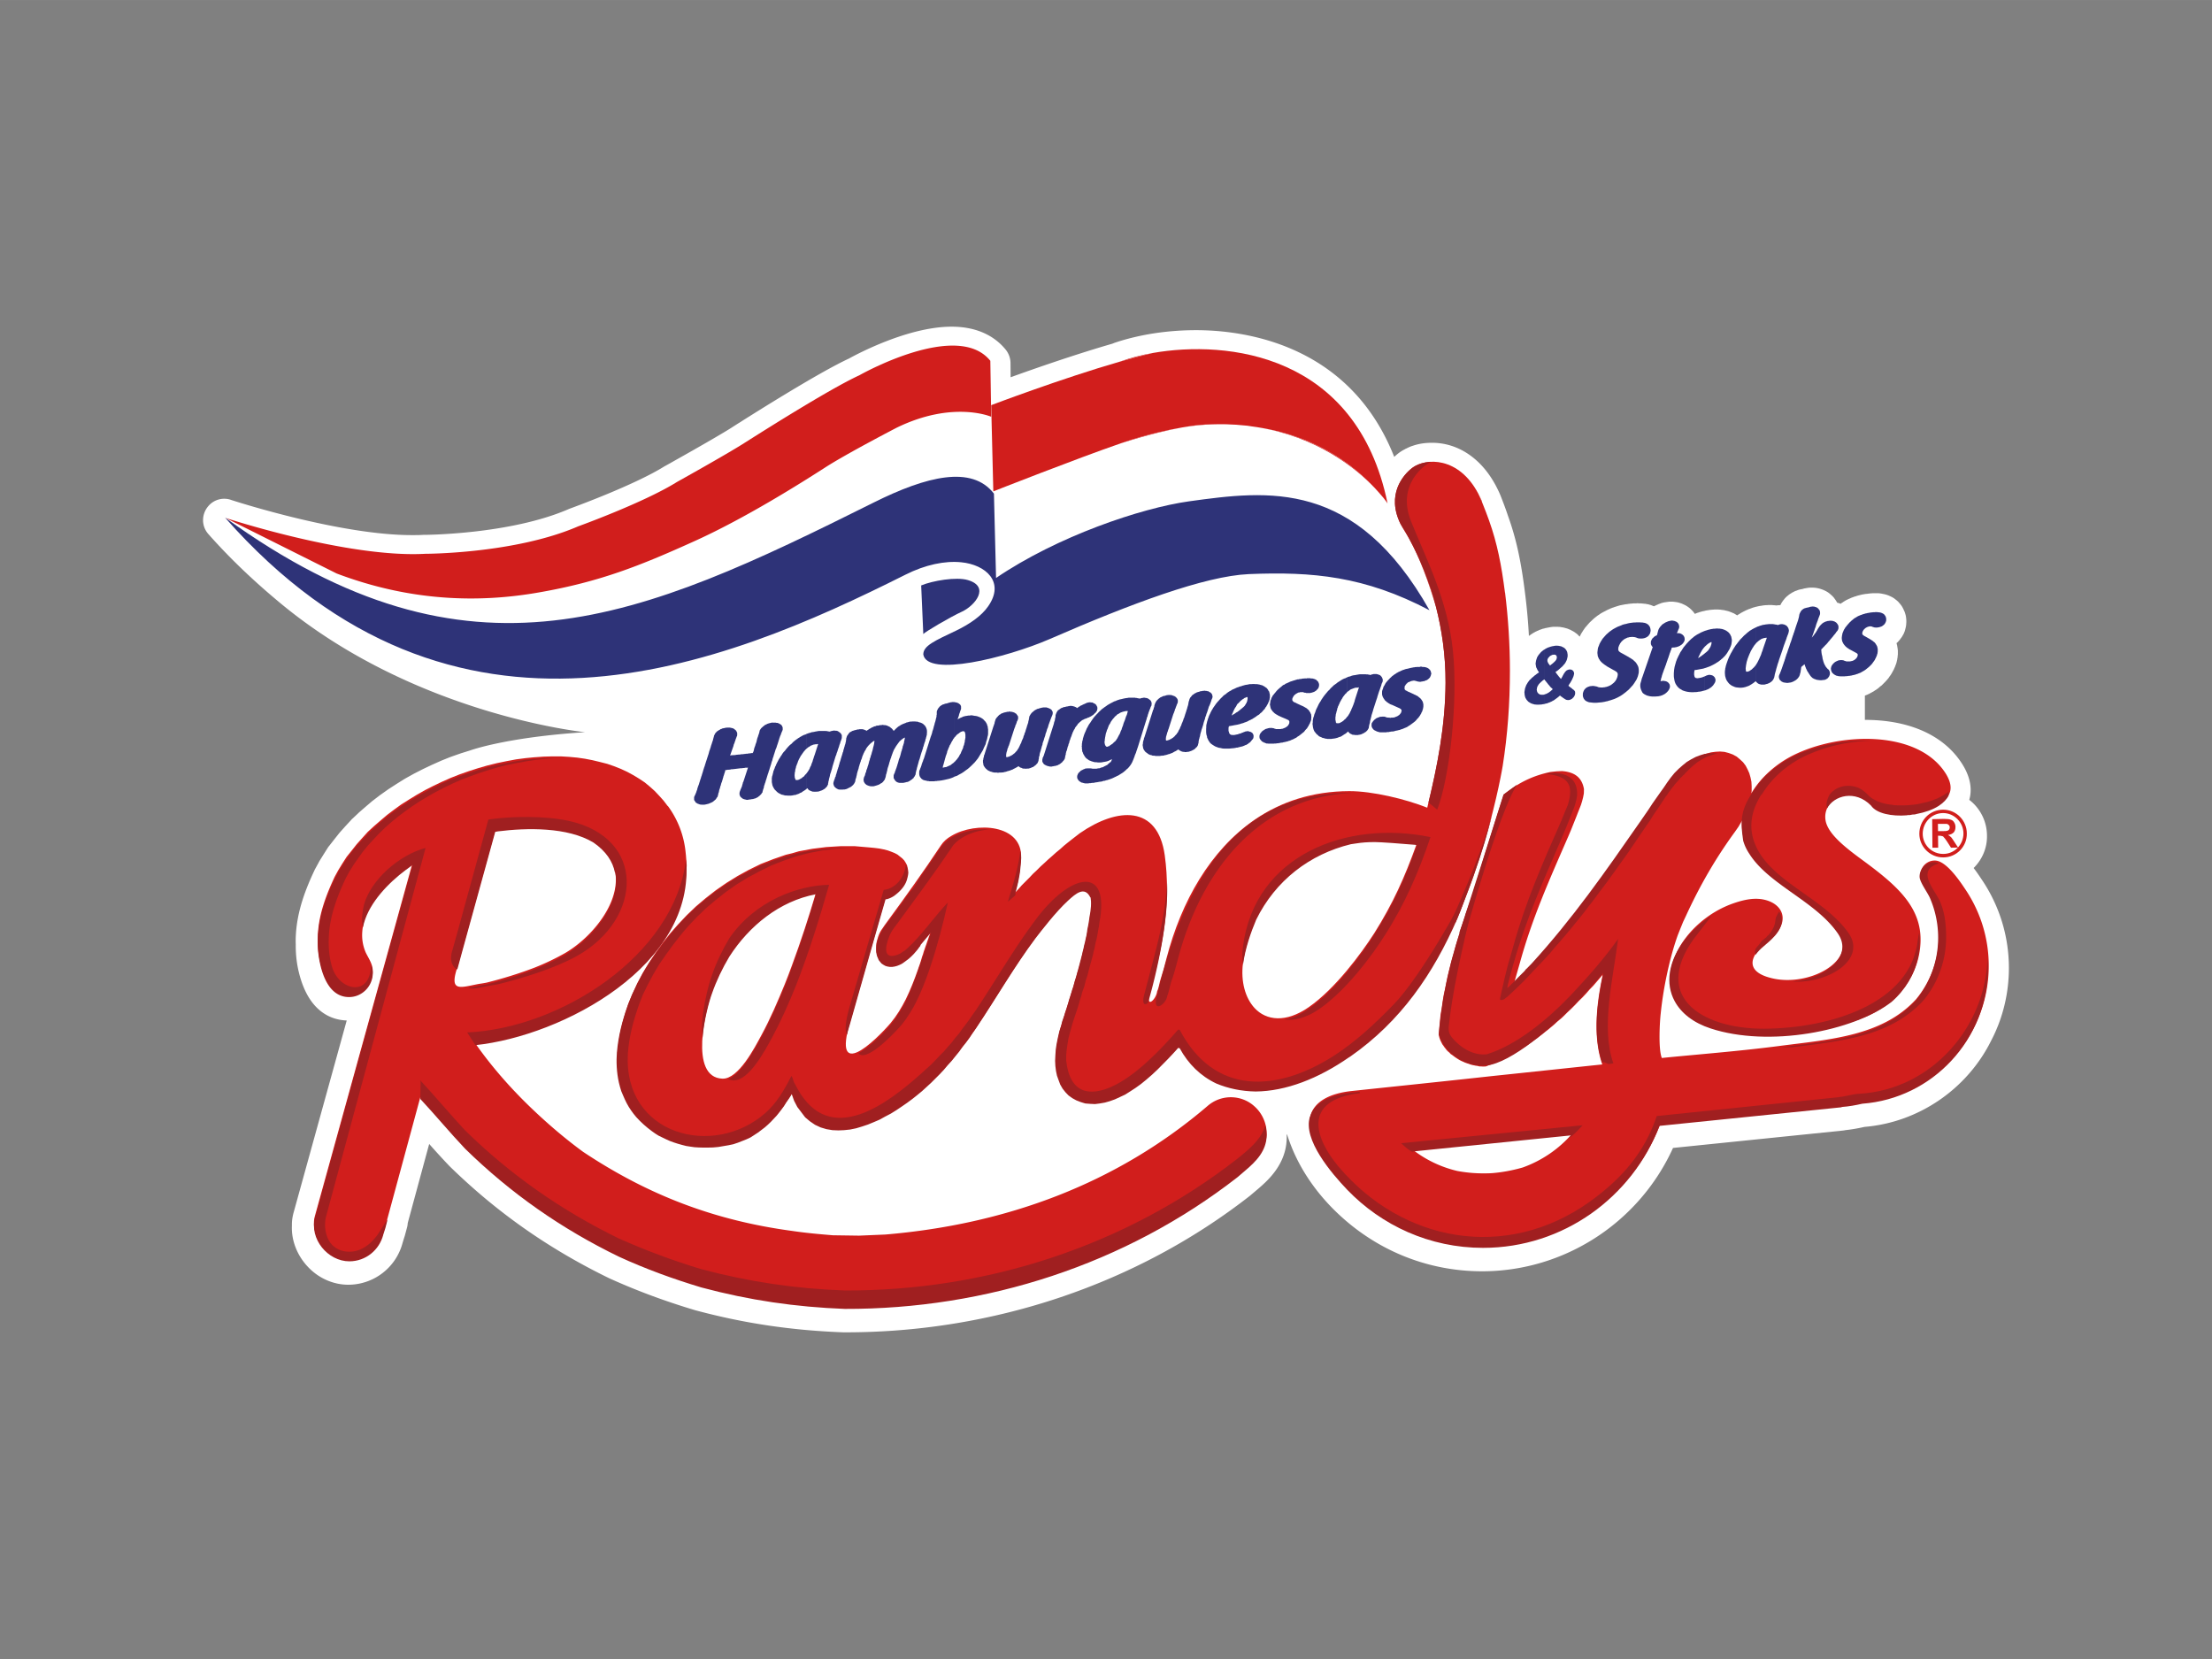
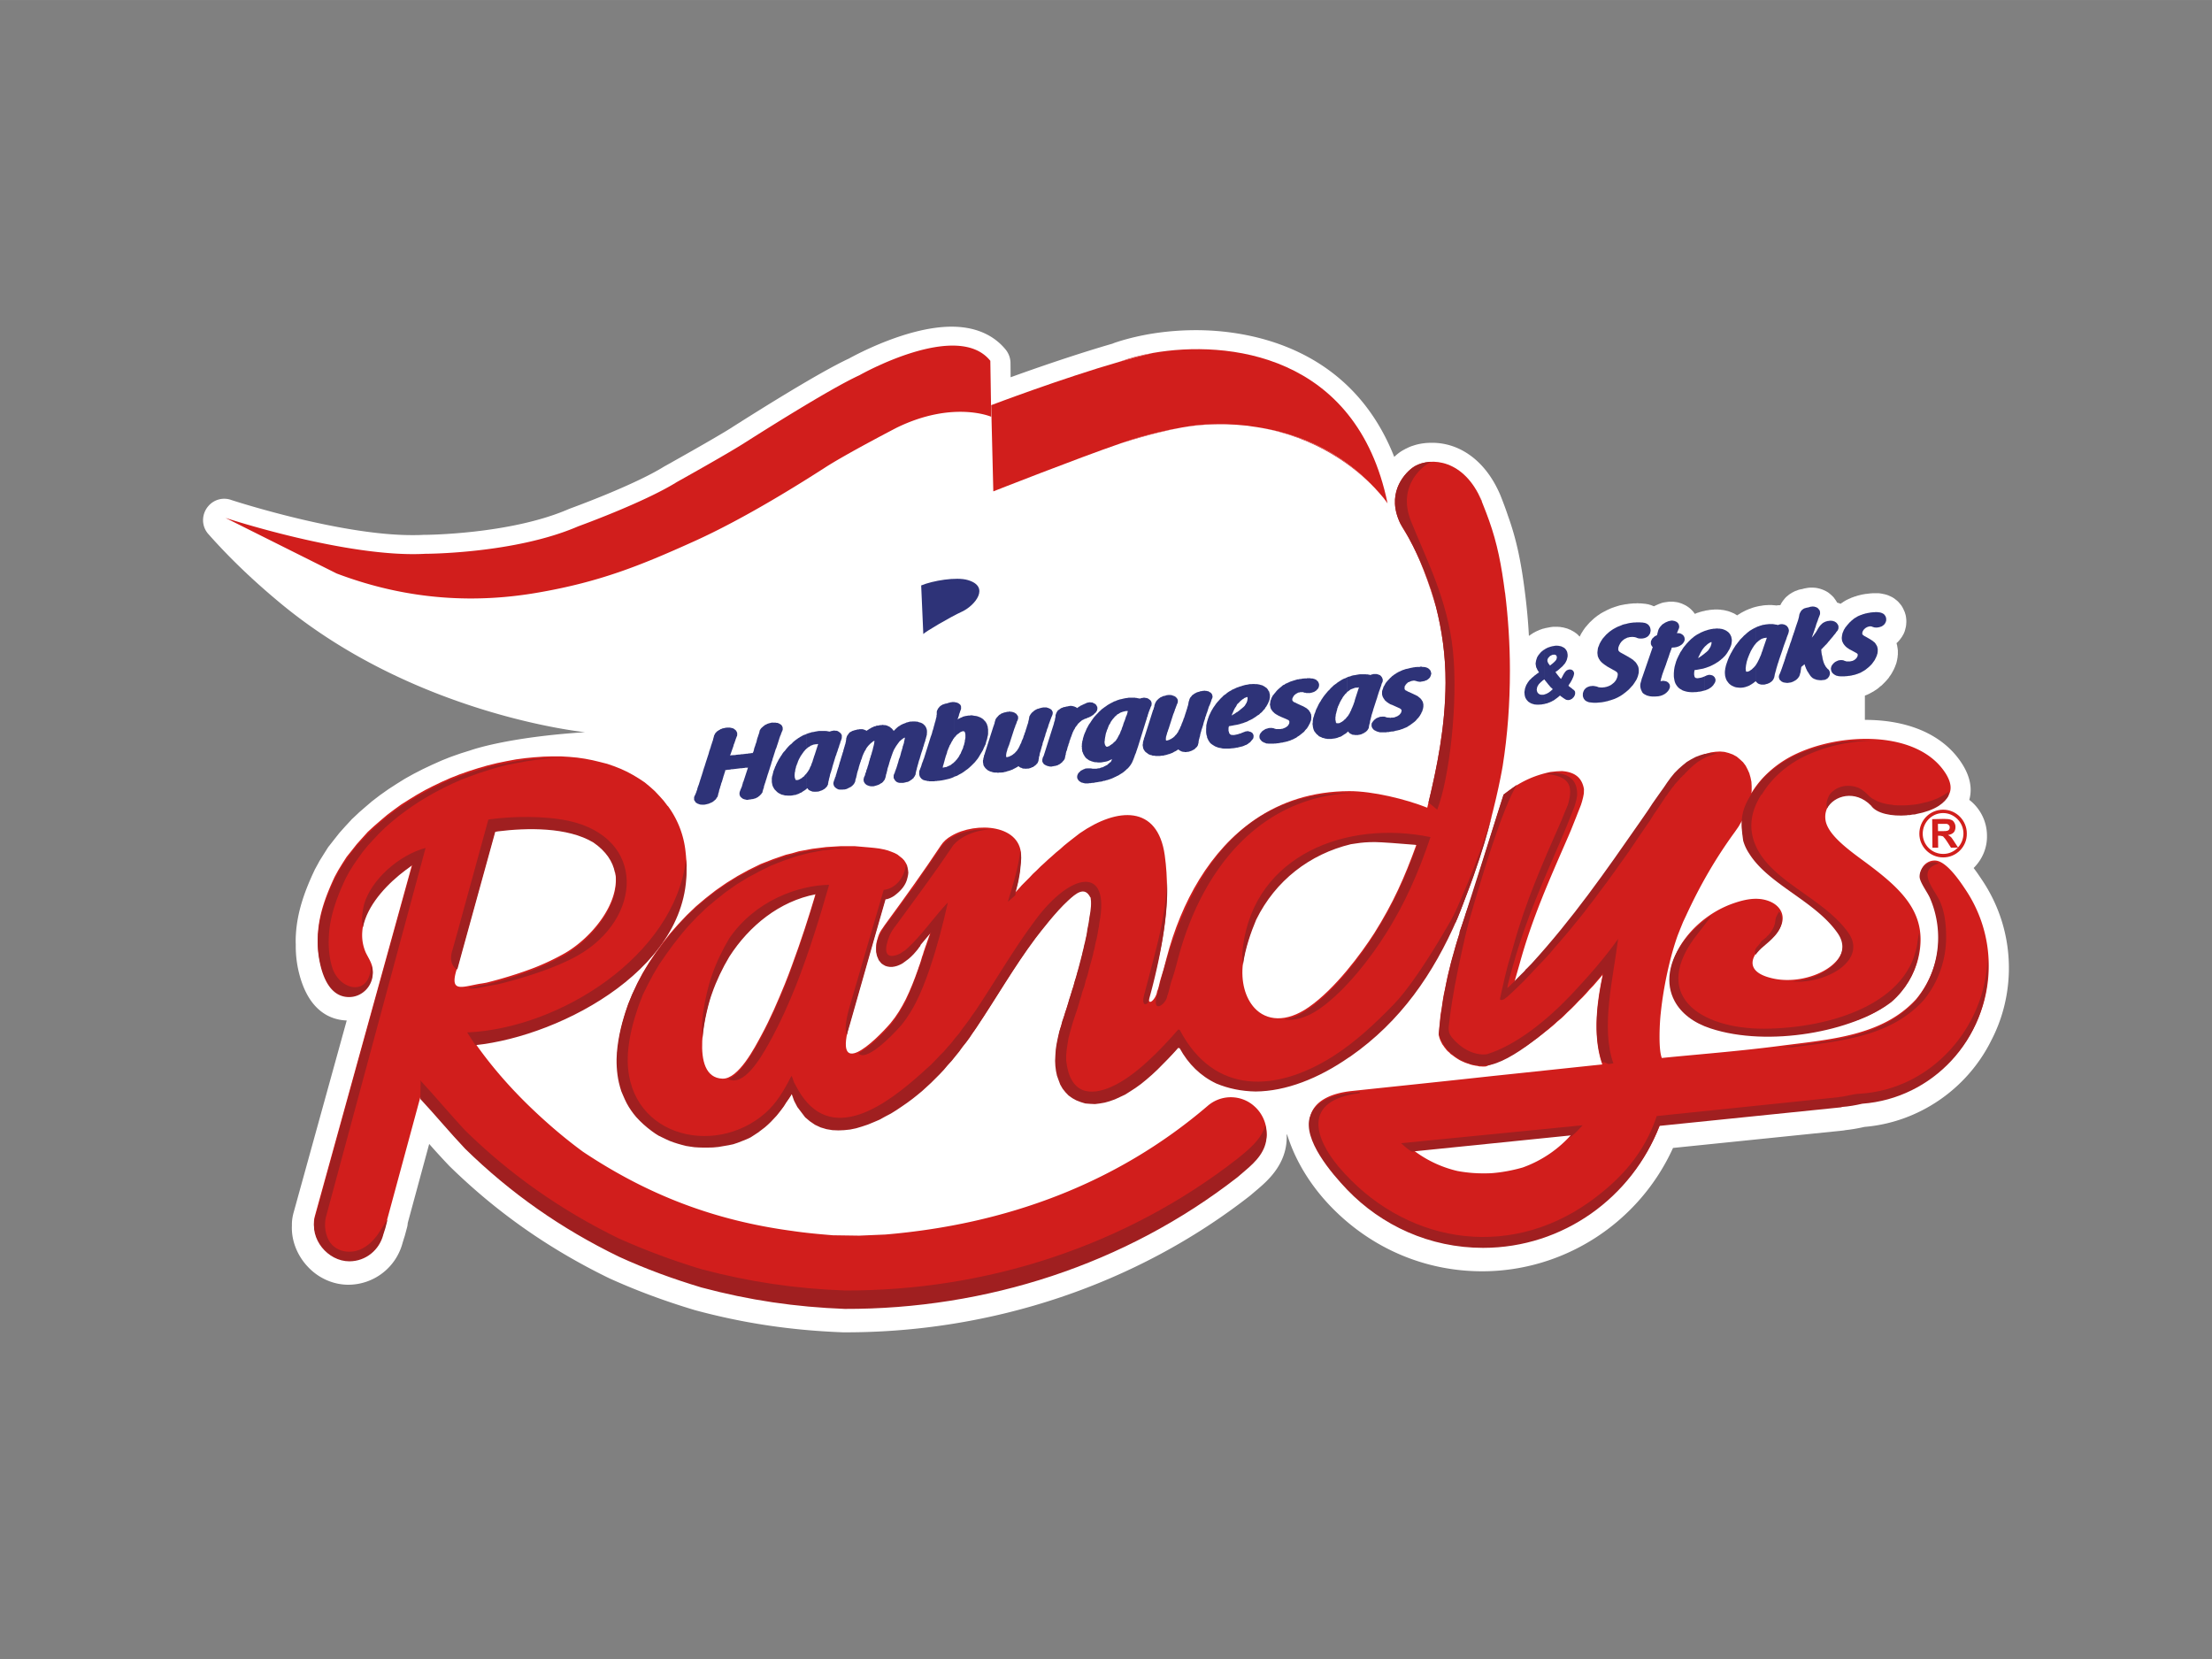
<svg xmlns="http://www.w3.org/2000/svg" xml:space="preserve" width="320" height="240" style="shape-rendering:geometricPrecision;text-rendering:geometricPrecision;image-rendering:optimizeQuality;fill-rule:evenodd;clip-rule:evenodd" viewBox="0 0 177.55 133.16">
  <rect x="0" y="0" width="177.55" height="133.16" fill="#808080" stroke="none" />
  <defs>
    <style>.fil2,.fil3,.fil4{fill:#2e3378;fill-rule:nonzero}.fil2,.fil3{fill:#a01f20}.fil2{fill:#d11e1c}</style>
  </defs>
  <g id="Capa_x0020_1">
-     <path style="fill:none" d="M0 0h177.55v133.16H0z" />
    <g id="_2414273311136">
      <path d="M22.43 48.35c-1.96-1.63-3.89-3.43-5.72-5.5-.57-.66-.54-1.62.04-2.26a1.673 1.673 0 0 1 1.84-.45c.65.21 8.84 2.82 14.49 2.81.3 0 .6 0 .89-.02h.09c.07 0 6.9-.03 11.59-2.07.03-.01.07-.03.1-.04.05-.02 5.15-1.86 7.6-3.4.03-.01.05-.03.08-.04.03-.02 3.93-2.19 5.3-3.06l.09-.06c1.7-1.08 6.86-4.34 9.32-5.48.63-.35 4.76-2.56 8.24-2.56 2.37 0 3.67 1.01 4.35 1.85.24.3.37.67.38 1.04l.01 1.17c2.07-.75 5.25-1.85 8.15-2.69.06-.02.1-.04.15-.06.81-.28 1.75-.52 2.75-.7 1.25-.22 2.54-.33 3.84-.33 3.79 0 12.31 1.07 15.9 10.17.11-.1.22-.2.34-.29.14-.11.31-.22.51-.32a.45.45 0 0 1 .12-.06c.15-.08.31-.15.48-.21.02 0 .06-.02.07-.02.47-.16.97-.23 1.49-.23 2.11-.01 3.99 1.26 5.15 3.45.13.25.26.51.37.78.29.73.49 1.29.6 1.63.64 1.77 1.04 3.56 1.36 6.13.15 1.17.26 2.34.32 3.51l.09-.06.07-.05c.02-.02.05-.04.08-.05l.07-.05.12-.07c.03-.01.06-.03.09-.05l.09-.04c.02-.01.03-.02.06-.03l.08-.03c.03-.02.06-.03.1-.05l.09-.03c.03-.01.05-.02.08-.03l.08-.03.14-.03.09-.03.08-.01c.02-.01.07-.02.1-.02l.09-.02.11-.02c.04-.01.09-.01.13-.02l.1-.01h.37c.03 0 .07 0 .11.01h.08c.05.01.11.02.17.03l.08.01.11.03c.05.01.1.03.15.04l.07.02c.05.02.11.04.16.07l.07.02.06.03.06.04c.08.03.15.08.22.12l.06.04c.02.02.04.04.07.05l.05.04c.05.04.1.08.14.13l.05.05.06.06.01-.03c.01-.02.02-.03.03-.05l.04-.09.08-.14c.02-.03.03-.05.05-.07l.05-.09c.02-.02.03-.04.04-.06l.06-.08c.02-.03.03-.05.05-.08l.07-.08a.27.27 0 0 1 .07-.08l.07-.09.09-.1.1-.11c.03-.03.05-.05.08-.07l.08-.08.12-.11.04-.04.1-.08c.03-.02.06-.05.09-.07l.1-.08.14-.09.14-.1c.03-.01.06-.03.09-.05l.11-.06.06-.03.12-.06c.01-.01.03-.02.05-.03l.12-.06.16-.07.06-.03.13-.05c.02-.01.04-.02.06-.02l.14-.05c.02-.01.04-.02.07-.02l.14-.05c.02 0 .05-.01.07-.02l.14-.04.19-.04c.03 0 .04-.01.06-.01l.16-.03c.02-.01.05-.01.07-.01l.16-.02c.01-.01.03-.01.05-.01l.16-.02.15-.01c.03-.01.07-.01.1-.01h.19c.02 0 .04 0 .06-.01h.1c.02 0 .04 0 .06.01h.18c.04 0 .08.01.12.01l.09.01.11.01c.06 0 .12.02.18.03l.08.01c.04.01.09.03.13.04l.08.02.15.06.07.03c.02 0 .03.01.04.01.02-.01.05-.03.07-.03l.07-.04c.02-.01.05-.02.07-.03l.07-.03.11-.05c.02-.01.04-.01.06-.02l.08-.03c.09-.04.19-.06.28-.08l.06-.01c.08-.01.28-.04.36-.05h.14c.08 0 .17 0 .22.01.08.01.26.03.34.05.07.02.23.07.29.09.07.03.22.1.28.13.12.06.31.19.41.28.04.04.12.11.16.16l.04.04c.05.05.09.11.13.17l.04.04v.01l.08-.03c.03-.02.08-.03.11-.05l.08-.02.11-.04.14-.04.08-.02c.03-.01.06-.02.09-.02l.09-.02.11-.03.14-.02.13-.02c.03-.01.05-.01.07-.01l.09-.01.14-.01c.03 0 .06 0 .09-.01h.3l.15.01c.05 0 .1.01.15.02l.1.01c.03 0 .05.01.08.01l.09.02.12.03.09.02c.04.01.07.02.1.03l.08.03c.05.02.11.04.16.06l.08.04c.04.01.08.03.12.05l.08.05c.02.01.05.03.08.05l.07.04c.04-.03.13-.09.16-.1l.09-.06.05-.03c.02-.02.05-.03.07-.04l.06-.03.03-.02.1-.05.08-.04.1-.05.08-.03c.04-.02.09-.04.13-.06l.08-.02.04-.02.11-.04.08-.03.07-.02.14-.04c.03-.01.06-.01.09-.02l.08-.02.14-.03.15-.02.1-.02c.02 0 .04 0 .06-.01l.1-.01.12-.01h.09l.07-.01h.33c.04.01.07.01.1.01l.07.01h.03c.04 0 .08.01.12.01l.02.01c.04-.01.07-.01.1-.02.05 0 .14-.01.22-.01.02-.03.03-.05.04-.06.01-.03.05-.1.06-.12l.04-.06c.04-.06.08-.12.13-.18l.05-.06c.03-.05.08-.09.12-.14l.05-.05c.05-.04.09-.08.14-.11l.05-.05c.06-.04.11-.08.17-.11l.06-.04c.04-.03.09-.05.13-.07l.07-.04c.04-.02.07-.03.11-.05l.07-.02.15-.06.06-.02c.03-.01.06-.01.09-.02l.07-.02.1-.01c.05-.02.17-.05.22-.06.03 0 .16-.03.18-.03.08-.02.26-.03.34-.03.1 0 .31.01.41.03.07.01.24.05.3.07.06.02.22.07.27.1.11.04.29.14.39.21.13.1.34.28.44.41.02.03.11.15.13.18.04.06.09.14.13.21.03.01.06.02.08.02.04.01.12.04.19.07.01-.01.03-.02.04-.03l.07-.05.07-.04c.02-.01.03-.03.05-.04l.07-.04c.01-.01.03-.02.05-.03l.06-.04.1-.05.06-.03.07-.03c.03-.02.06-.03.09-.04l.07-.03.08-.04.12-.04.05-.02c.04-.02.08-.03.12-.04l.07-.02.05-.02.1-.03.12-.03.05-.01c.03-.01.05-.02.08-.02l.07-.02.11-.02h.02c.03-.01.12-.02.15-.03l.13-.01.07-.01c.05-.01.19-.02.24-.03h.08c.03-.01.09-.01.11-.01h.43c.08.01.25.03.32.05.04.01.16.03.2.04 0 0 .05.02.06.02l.05.01c.06.02.11.04.17.06l.06.03c.05.02.1.04.15.07l.07.03c.06.04.12.07.18.11l.06.05c.08.06.17.13.24.2l.05.05c.04.05.07.08.11.13l.05.06c.06.07.11.15.16.24l.03.06c.03.05.05.1.07.15l.03.06c.03.06.05.12.07.19l.02.06c.02.07.04.14.05.22l.01.07c.01.09.02.18.02.27v.07c0 .04 0 .09-.01.13v.07c-.01.11-.03.22-.06.33l-.02.07c0 .03-.01.05-.02.08l-.02.07c-.03.09-.07.17-.11.26l-.04.06c-.03.07-.11.19-.16.25-.05.08-.18.23-.25.3-.02.02-.06.06-.1.09.02.06.03.12.05.18l.01.06.01.08c.02.06.02.13.03.19l.01.07v.33c-.01.05-.01.1-.02.14v.08c-.01.03-.01.06-.02.08l-.01.09-.03.13-.02.09-.03.11-.03.08-.05.13c-.01.04-.03.08-.05.12l-.04.09c-.01.02-.01.04-.02.05l-.05.09c-.01.03-.02.05-.04.07l-.04.09c-.02.02-.03.04-.04.06l-.05.09c-.02.02-.03.04-.04.06l-.07.09-.09.14c-.03.04-.07.08-.1.12l-.08.09-.1.11-.07.07-.09.09-.04.04-.09.09c-.02.01-.04.03-.06.04l-.1.08c-.01.02-.03.03-.04.04l-.11.09-.11.08c-.02.01-.04.02-.05.03l-.08.05c-.01.01-.04.03-.06.04l-.07.05c-.02 0-.03.01-.05.02l-.07.04-.11.06c-.03.02-.06.03-.09.05l-.07.03-.08.04c-.03.01-.05.02-.08.03l-.08.03-.03.02v1.94c3.65 0 6.45 1.29 7.88 3.65.68 1.13.7 2.07.5 2.77.86.66 1.42 1.71 1.42 2.88.02.94-.35 1.85-1.02 2.54l-.05.05c.26.34.48.67.66.94 1.43 2.12 2.17 4.57 2.17 7.09 0 2.01-.48 4.01-1.4 5.78-1.94 3.94-5.85 6.61-10.19 6.97-.57.13-1.07.21-1.53.26-.08.02-.17.03-.26.04l-13.58 1.39c-2.73 6.01-8.74 9.9-15.32 9.9-4.61 0-8.91-1.85-12.14-5.19-3.18-3.3-3.55-6.37-3.55-5.72V91.28c0 2.17-1.55 3.5-2.29 4.14l-.65.55c-.02.01-.03.03-.05.04-9.04 7.05-20.55 10.93-32.39 10.93h-.23c-4.21-.16-7.99-.73-11.89-1.78-2.5-.75-4.74-1.59-6.88-2.56-4.87-2.37-9.05-5.31-12.83-9.01-.57-.6-1.11-1.19-1.62-1.77l-1.72 6.34c-.01.11-.02.22-.05.33l-.19.71c-.01.02-.01.04-.02.06l-.03.09-.12.39a4.512 4.512 0 0 1-4.36 3.38c-1.19 0-2.37-.51-3.23-1.42-.87-.91-1.35-2.12-1.3-3.31v-.11c0-.41.08-.75.15-1l4.25-15.37c-1.14-.04-3.03-.6-3.83-3.82-.18-.72-.27-1.47-.26-2.29-.01-.23-.01-.5.01-.79.11-1.95.81-3.71 1.5-5.17.01-.03.03-.07.05-.1l.29-.53c.01-.03.03-.05.04-.08l.33-.53.36-.57c.03-.04.06-.09.1-.13l.39-.5.42-.53c.02-.02.04-.05.06-.07l.43-.48.49-.53c.02-.03.05-.06.08-.08l.5-.47.04-.04.52-.45.55-.47c.02-.01.04-.03.07-.05l.56-.43a.21.21 0 0 0 .06-.04l.58-.41c.02-.01.04-.03.06-.04l.62-.4.64-.4c.03-.01.05-.02.07-.04l.65-.36.72-.37.74-.35.74-.33c.03-.01.05-.02.07-.03l.7-.28c.03 0 .04-.01.06-.02l.74-.26.8-.25s2.89-1.05 9.18-1.45c0 0-13.67-1.37-24.53-10.42z" style="fill:#fff;fill-rule:nonzero" />
      <path class="fil2" d="M92.54 28.33c-.81.19-1.7.43-2.63.69-4.72 1.36-10.35 3.5-10.35 3.5l.17 6.92s6.7-2.64 10.24-3.86c.63-.22 1.16-.39 1.54-.5.81-.22 2-.54 3.37-.77.9-.16 1.37-.2 1.37-.2.36-.03.71-.05 1.06-.05.16-.01.31-.01.47-.01h.66c.11 0 .22.01.33.02.16.01.3.01.45.02l.33.03c.19.01.38.03.57.05l.39.06c.12.01.24.03.36.05 3.31.5 6.67 1.89 9.46 4.87.23.24.42.46.57.64.06.06.11.13.16.19.06.08.11.14.15.2.05.06.11.13.16.2-2.49-12.02-12.89-13.09-18.83-12.05z" />
      <path class="fil2" d="M120.8 47.57c-.28-2.19-.62-3.96-1.28-5.8-.13-.36-.32-.88-.57-1.49-.09-.21-.19-.43-.3-.67-1.56-2.95-4.2-2.89-5.3-2.05-.72.55-2.1 2.14-.93 4.5.93 1.47 1.75 3.2 2.43 5.23h.01c.14.46.28.95.41 1.45.45 1.77.77 3.82.76 6.07-.02 3.56-.69 6.86-1.47 10.02-1.73-.69-4.38-1.33-6.25-1.33-2.98.01-5.5.85-7.61 2.3-3.55 2.44-5.88 6.55-7.07 11.12-.15.62-.31 1.18-.46 1.63-.1.29-.15.74-.29 1.01-.07.68-1 1.54-.55-.03.08-.28.17-.57.24-.85.74-2.81 1.44-6.3.92-10.04-.57-4.04-3.8-3.85-6.82-1.76l-.62.48-.33.26-.32.26-.31.28-.33.27-.31.28-.31.27-.3.28-.32.29-.3.3-.31.29-.29.31-.3.3-.31.31-.27.31-.26.27.05-.17.07-.31.09-.33.05-.33.07-.32.05-.31.03-.33.05-.33.02-.33c.14-2.73-3.64-2.95-5.59-1.79-.36.2-.65.46-.85.77-1.38 2.08-2.85 4.13-4.33 6.15l-.21.29-.12.18-.12.17-.1.17-.09.19-.07.19-.05.18-.05.18-.04.18-.01.17v.36l.03.16.04.17.06.16.07.15.11.14.12.14.15.1.16.09.19.05.17.04h.19l.19-.04.19-.05.18-.07.19-.09.17-.12.2-.14.2-.15.19-.18.21-.2.2-.23.14-.17.12-.16.14-.17.13-.17.12-.15.14-.18.12-.17.14-.16.12-.17-.03.09-.05.21-.07.18-.07.21-.07.19-.07.21-.07.19-.07.21-.07.2-.06.21-.07.19-.06.21-.06.2-.07.21-.07.19-.07.21c-.29.83-.6 1.62-.98 2.4-.34.67-.72 1.31-1.22 1.91-1.31 1.52-4.65 4.68-3.26-.06l2.86-10.03h.07c.33-.09.57-.23.84-.44l.12-.1.12-.12.12-.14.12-.14.09-.13.1-.16.14-.35.05-.18.04-.2v-.2l-.04-.21-.05-.21-.1-.19-.12-.19-.16-.17-.19-.15-.2-.16-.23-.12-.25-.1-.3-.11-.32-.08-.35-.07-.39-.05-.42-.04-1.16-.1h-1.15l-1.14.07-1.12.14-1.08.2-.55.16-.5.12-1.01.35-1 .39-.96.47-.91.5-.89.55-.85.59-.82.64-.78.66-.73.7-.69.73-.65.74-.6.76-.57.8-.53.79-.49.81-.43.81-.37.81-.35.83c-.7 2.02-1.15 4.08-.7 6.22l.09.34.1.33.14.35.14.31.15.31.17.29.19.29.21.28.2.26.23.24.24.24.24.23.26.2.27.21.28.19.27.17.31.16.29.15.31.13.33.11.31.11.33.08.34.09.33.05.34.05.34.02.35.02h.34l.45-.02.43-.03.41-.06.41-.08.38-.09.72-.24.35-.16.32-.15.31-.19.29-.19.28-.19.26-.23.25-.22.24-.22.45-.49.41-.52.19-.26.18-.27.18-.26.18-.28.05-.1.03-.05.19.53.26.5.29.45.34.38.38.33.41.28.45.2.47.14.48.09.48.03.46-.03.48-.06.48-.1.47-.12.48-.17.47-.19.46-.21.44-.24.47-.24.45-.28.43-.28.43-.31.41-.31.39-.31.4-.33.36-.31.36-.34.33-.33.34-.35.34-.36.33-.36.31-.36.29-.37.31-.38.28-.36.29-.38.55-.76.26-.4c1.59-2.38 3.02-4.88 4.75-7.2.98-1.27 4.61-6 4.44-2.55l-.04.48-.07.28-.08.6-.04.26-.05.24-.05.26-.05.26-.05.26-.05.24-.05.26-.07.26-.06.24-.06.26-.07.26-.05.26-.07.24-.07.26-.07.26-.09.26-.06.24-.07.26-.09.25-.07.26-.07.25-.08.26-.09.25-.07.26-.08.26-.16.5-.17.52-.07.26-.08.26-.09.27-.15.5-.12.52-.09.49-.07.46-.03.45-.02.43.02.42.05.39.09.38.12.37.13.34.19.33.23.29.25.26.31.23.31.17.36.14.36.1.38.03.4.02.39-.05.4-.07.39-.1.42-.16.39-.17.43-.21.41-.26.43-.27.43-.31.43-.35.45-.38.45-.42.53-.53.17-.19.17-.17.19-.19.17-.19.17-.17.16-.21.1-.11.12.04c1.16 2.14 3.2 3.45 5.95 3.47h.07c2.46 0 5.1-1.02 7.58-2.75h.02c.01-.02.05-.05.08-.07 1.74-1.23 3.39-2.8 4.83-4.62l.77-1.08c4.88-7.11 6.56-17.47 6.56-17.47.39-2.46.58-5.02.58-7.65 0-2.14-.14-4.23-.39-6.26zM63.57 77.48c-.18.5-.37 1-.58 1.52-.57 1.39-1.15 2.75-1.87 4.08-.53.98-1.84 3.54-3.13 3.5-2.73-.1-1.32-5.63-.84-6.99.36-1.03.84-2.04 1.39-2.95 1.17-1.81 2.95-3.56 5.03-4.44.6-.24 1.24-.43 1.91-.5-.57 1.93-1.2 3.87-1.91 5.78zm50.12-9.68c-.95 2.63-1.86 4.68-3.38 7.1-1.04 1.62-3.12 4.45-5.26 5.94-1.82 1.27-3.41 1.09-4.35.07-.74-.8-1.12-2.11-.93-3.61.15-1.17.55-2.36.93-3.3.05-.12.1-.22.13-.33 1-2.05 2.34-3.4 4.26-4.69l.5-.3.54-.27.55-.24.56-.23.59-.17.6-.14.41-.07c.5-.08.86-.12 1.55-.12.67 0 2.56.09 3.33.28 0 .03-.01.05-.03.08z" />
      <path class="fil3" d="M30.43 74.67v.03c0-.02.01-.03 0-.03z" />
      <path class="fil4" d="m89.61 62.32.01-.02.13-.05.11-.07.11-.07.1-.06.1-.07.11-.09.08-.07.09-.09.08-.06c.35-.38.4-.61.54-.97l.03-.1.05-.11.04-.1.03-.11.04-.1.03-.1.04-.11.65-2.09.02-.06.03-.09.02-.07.01-.07.04-.07.02-.07.01-.07.02-.05.02-.05.01-.05.02-.05.02-.06.02-.05.01-.03.02-.05.02-.04.01-.05.02-.03.02-.04v-.03l.02-.04.01-.03.02-.04.02-.03.02-.05v-.05l.01-.06v-.05l-.01-.07-.02-.05-.02-.05-.03-.05-.04-.04-.04-.03-.05-.04-.05-.03-.05-.04-.05-.01-.05-.02h-.07l-.05-.02H91.79l-.07.02h-.05l-.07.02-.05.01-.04.02h-.05l-.05-.02h-.05l-.05-.01-.07-.02h-.07L91.1 56h-.5l-.1.02-.16.02-.15.03-.16.04-.15.03-.15.05-.12.04v1.19l.03-.04.07-.05.07-.03.07-.05.07-.04.06-.03.07-.02.07-.03.09-.02.08-.02.09-.02h.15l-.03.12-.05.18-.07.15-.05.16-.05.15-.06.14-.05.14-.03.12-.05.12-.04.11-.03.11-.05.09-.04.11-.03.08-.04.09-.05.07-.03.07-.04.07-.03.06-.03.06-.04.05-.03.05v2.95zm-.5-1.14-.07.07-.07.05-.05.06-.07.05-.07.03-.07.04-.07.03-.06.04-.07.03-.07.02-.07.01-.07.04-.07.02h-.07l-.06.01-.08.02H87.68l-.05-.02h-.05l-.07-.01H87.29l-.07.01h-.09l-.07.04-.07.02-.06.03-.07.04-.07.03-.05.03-.05.06-.06.05-.05.05-.05.07-.03.07-.02.05-.02.07v.14l.02.06.03.06.04.06.03.04.05.05.06.04.05.03.06.04.06.01.07.02.07.02.1.02h.26l.08-.02h.1l.11-.02h.1l.11-.02.08-.02.1-.01.11-.02.1-.02.1-.01.12-.02.09-.04.12-.01.1-.04.11-.02.08-.03.1-.03.11-.04.08-.03.11-.05.12-.06.12-.05v-2.93l-.02.01-.03.04-.02.03-.04.04-.03.03-.04.02-.03.03-.03.04-.04.03-.03.04-.05.03-.04.02-.03.03-.04.02-.03.02-.04.03-.01.02-.04.02-.03.01h-.04l-.01.02h-.02l-.04.02h-.07v-.02h-.01l-.04-.03-.01-.02-.04-.05-.01-.02v-.03l-.02-.02v-.05l-.02-.04v-.19l.02-.03v-.14l.02-.05v-.05l.01-.05.02-.07v-.06l.02-.06.01-.07.02-.07.03-.07.02-.07.02-.07.03-.07.04-.08.02-.08.03-.06.03-.09.04-.07.05-.07.04-.08.03-.07.05-.07.05-.07.05-.07.06-.07.05-.05.05-.07.05-.05.07-.05.02-.02v-1.19l-.02.02-.16.05-.13.07-.14.07-.14.08-.12.07-.12.09-.12.08-.12.09-.12.09-.1.1-.11.1-.1.11-.1.1-.09.1-.1.11-.09.12-.07.1-.08.12-.07.11-.09.12-.07.12-.05.1-.07.12-.05.12-.05.12-.05.11-.05.12-.04.12-.03.1-.04.13-.01.1-.04.1-.01.12-.02.09v.14l-.02.05.02.05v.17l.02.07v.07l.01.07.04.07.02.07.03.07.07.12.05.08.05.07.07.07.07.05.07.05.08.06.09.03.09.04.1.03.1.03.1.02h.11l.12.02h.22l.14-.02.09-.02.08-.01.1-.02.09-.02.09-.03.07-.03.08-.04.09-.04.07-.03.01-.02-.01.05-.04.09-.05.09-.02.03h-.03zM100.04 55.97l.02-.02H100.12v.02l.02.01v.14l-.02.05v.05l-.01.06-.02.03-.02.05-.01.04-.02.05-.04.03-.01.06-.04.03-.02.05-.03.04-.03.03-.04.04-.03.03-.04.03-.08.07-.09.07-.08.07v1.12l.03-.01.12-.04.12-.03.12-.05.12-.04.12-.05.12-.07.12-.05.07-.04.07-.03.07-.05.07-.04.07-.05.06-.03.07-.06.07-.05.09-.05.07-.05.06-.07.07-.05.06-.05.06-.07.06-.07.06-.07.06-.05.03-.07.03-.05.06-.07.03-.05.03-.07.04-.05.03-.07.04-.07.01-.05.04-.06.02-.07.01-.05.02-.05v-.07l.02-.05v-.24l-.02-.09-.02-.07-.01-.08-.06-.07-.03-.07-.05-.07-.05-.07-.07-.05-.07-.05-.09-.06-.06-.03-.09-.05-.1-.02-.09-.03-.1-.02-.12-.02h-.11l-.12-.01h-.12l-.12.01h-.12l-.1.02-.09.02-.08.01-.11.02-.1.03-.08.02-.11.04-.1.03h-.04l.01 1.23.03-.04.03-.03.05-.04.04-.03.03-.03.06-.04.03-.02.03-.01.04-.04.03-.02.02-.01.03-.02h.04l.02-.02h.01l.02-.01h.02zm-.53 3.98v-1.07h.03l.05-.01.03-.02.04-.02.05-.02.04-.01.05-.02.03-.02.05-.01.04-.02.05-.02h.05l.05-.02h.14l.05.02.05.02h.06l.03.03.05.02.04.03.03.02.03.04.04.07.02.05.01.05v.1l-.01.04v.05l-.04.07-.03.05-.04.03-.03.05-.04.04-.03.05-.05.04-.04.05-.07.03-.05.05-.05.04-.07.03-.05.04-.07.01-.07.04-.08.03-.05.02-.06.02h-.05l-.03.02-.05.01h-.05zm0-2.95-.09.07-.09.07-.1.05-.09.07-.08.05-.09.05-.08.06h-.02l.03-.11.05-.1.04-.1.05-.11.05-.1.05-.09.06-.08.05-.09.03-.07.05-.07.06-.05.05-.05.05-.05.02-.02-.01-1.23-.06.04-.11.03-.1.04-.1.05-.11.05-.12.05-.1.07-.1.05-.11.07-.1.07-.1.09-.11.07-.1.08-.08.09-.11.1-.08.09-.05.05-.05.07-.06.05-.05.07-.05.05-.05.07-.05.07-.06.09-.06.08-.06.09-.05.09-.05.08-.05.09-.05.1-.04.09-.05.1-.05.11-.03.1-.04.1-.03.11-.04.12-.02.1-.03.12-.02.11v.13l-.01.12v.26l.01.12.02.11.04.12.01.1.06.12.05.11.07.1.06.09.09.08.1.07.11.07.12.07.13.05.14.05.14.02.17.04.16.01h.37l.19-.02.09-.01h.07l.07-.02h.07l.05-.02.07-.01h.07l.05-.02.07-.02h.05v-1.09l-.05.02-.06.02-.03.02-.05.01h-.05l-.04.02h-.05l-.05.02h-.05l-.06.01h-.08l-.05-.01H98.82l-.02-.02-.03-.02h-.02l-.02-.01v-.02h-.01l-.02-.02v-.02l-.02-.01-.02-.02v-.04l-.01-.03v-.02l-.02-.03v-.02l-.02-.04v-.27l.02-.02v-.08l.05-.02.12-.02.12-.02.14-.03.12-.02.12-.02.12-.03.09-.02V57zM57.57 63.99l.04-.07.01-.07.02-.05v-.04l.02-.03v-.05l.01-.03.04-.09v-.07l.02-.05.01-.06.02-.05.02-.05.02-.07.01-.05.02-.07.03-.07.02-.1.03-.09.04-.09.02-.08.03-.09.02-.08.03-.09.02-.09.03-.08.02-.04v-.05l.02-.03.01-.05.02-.04.04-.14v-.03l.01-.04h.04l.03-.01h.07l.04-.02h.11l.14-.02.05-.02h.09l.1-.01.49-.06.08-.01h.11l.08-.02h.09l.08-.02h.09l.13-.01-.37 1.13-.04.07-.01.07-.02.07-.02.05-.01.07-.02.05-.02.06-.02.03-.01.04-.02.05-.02.03-.02.04v.03l-.01.04-.02.01-.02.06-.01.05-.02.06v.16l.03.07.02.07.05.05.05.05.06.05.06.04.07.03.07.02.09.02.08.02h.07l.09-.02.17-.02.09-.02h.08l.07-.03.09-.02.08-.03.07-.04.07-.03.07-.06.07-.05.05-.05.05-.05.05-.05.04-.07.05-.05.01-.07.02-.07.02-.07.02-.07.03-.07.02-.08.01-.09.04-.1.03-.11.04-.1.03-.12.04-.11.03-.1.03-.1.07-.23.04-.1.03-.12.04-.1.03-.11.04-.12.03-.1.04-.11.03-.12.03-.1.04-.1.03-.13.03-.1.04-.1.03-.12.04-.11.03-.1.04-.12.03-.11.05-.1.04-.12.03-.1.04-.11.07-.22.03-.1.04-.12.01-.06v-.02l.02-.01.02-.02v-.05l.01-.04.02-.03.02-.04.02-.03v-.03l.01-.04.02-.03v-.02l.02-.03.01-.04.02-.05.02-.05.02-.02.01-.05.02-.05v-.16l-.02-.07-.03-.07-.05-.07-.05-.05-.06-.03-.06-.04-.07-.03-.07-.03h-.07l-.09-.02H61.95l-.12.03-.08.02-.07.02-.09.03-.07.04-.07.03-.06.03-.07.06-.07.05-.05.05-.06.05-.05.05-.05.07-.03.05-.04.07-.01.09-.02.05v.05l-.02.02v.03l-.02.02v.02l-.01.03-.02.06-.02.05-.01.05-.02.05-.02.05-.02.06-.01.05-.02.05v.05l-.02.05-.01.07-.02.05-.02.05-.02.06-.02.05-.01.05-.03.09-.04.1-.03.1-.02.11-.03.1-.04.09-.02.03-.01.02h-.12l-.05.02h-.06l-.05.01h-.07l-.05.02h-.14l-.06.02h-.09l-.07.02h-.1l-.09.01-.1.02h-.09l-.19.02-.08.02h-.09l-.1.01h-.09l-.08.02h-.04l.28-.79v-.06l.01-.01.02-.04v-.02l.02-.01v-.04l.01-.01.02-.04.02-.09.03-.06.02-.07.02-.07.03-.07.02-.05.02-.07.03-.05.02-.07V58.81l-.04-.07-.03-.07-.04-.05-.06-.05-.06-.05-.06-.04-.07-.03-.09-.02-.09-.02-.06-.01h-.18l-.13.01-.09.02-.08.02-.09.01-.07.04-.09.02-.06.05-.07.03-.07.05-.07.04-.05.05-.05.05-.06.07-.03.05-.03.07-.04.07-.01.05v.04l-.02.02v.05l-.02.02v.05l-.02.03v.02l-.01.07-.02.03v.04l-.02.01v.04l-.02.03-.03.11-.07.2-.03.12-.04.11-.03.1-.04.1-.03.12-.03.11-.07.21-.07.22-.07.21-.03.1-.04.12-.03.11-.04.1-.03.1-.04.12-.03.11-.03.1-.04.12-.03.11-.04.1-.03.12-.04.1-.03.11-.04.12-.03.1-.03.1-.02.02v.04l-.02.03-.02.04v.01l-.01.04v.02l-.02.03-.02.07-.01.07-.02.05-.04.1-.01.06-.02.03-.02.05-.01.04-.02.03v.02l-.02.03-.02.04v.02l-.01.01-.02.04-.02.05-.02.03v.23l.02.05.04.05.03.04.02.05.03.03.06.04.03.01.05.04.05.01.04.02.06.02.06.02h.05l.05.01H56.51l.08-.01.09-.02.08-.02.09-.02.08-.03.07-.03.09-.04.07-.03.08-.05.07-.06.06-.05.06-.05.06-.07.03-.07zM64.72 60.1l.04-.01.05-.06.06-.05.07-.03.07-.05.05-.04.07-.03.07-.02.07-.04.09-.01.06-.02h.13l.01-.02H65.67l-.28.87-.05.13-.04.14-.05.14-.03.12-.05.12-.04.1-.03.11-.05.08-.04.09-.03.09-.05.08-.04.07-.05.07-.03.05-.05.06-.04.05v1.24l.07-.05.02-.02.03.05.04.06.06.05.06.03.06.03.07.02.07.04h.07l.09.01h.13l.09-.01h.09l.06-.02.07-.02.07-.03.07-.02.07-.03.07-.04.05-.03.07-.04.05-.05.05-.05.05-.05.04-.05.03-.07.04-.06.01-.06v-.06l.02-.05v-.05l.02-.07.02-.07.01-.08.02-.07.03-.11.02-.08.02-.11.03-.1.04-.1.03-.12.04-.11.03-.12.03-.12.24-.79.06-.14.03-.12.05-.12.04-.13.03-.1.04-.1.03-.09.02-.08.03-.09.04-.09.01-.07.02-.06.03-.06.02-.07.02-.05.02-.07.01-.03V59.03l-.01-.05-.04-.05-.02-.05-.03-.04-.05-.03-.04-.04-.05-.03-.03-.02-.05-.04-.06-.01-.05-.02H67.02l-.07-.02-.05.02h-.07l-.05.02-.07.01-.05.02-.07.02h-.05l-.05-.02h-.05l-.05-.02h-.07l-.05-.01h-.52l-.08.01-.11.02-.12.02-.08.02-.11.02-.1.01-.1.04-.09.02-.09.03-.08.03-.07.02v1.19zm-.17 2.2-.07.05-.05.03-.05.05-.04.04-.05.01-.05.04-.05.02-.04.03-.05.02h-.03l-.04.02h-.15v-.02h-.02l-.02-.02v-.02l-.01-.05-.02-.03-.02-.07v-.05l-.01-.07v-.09l.01-.07v-.1l.02-.03v-.06l.02-.05v-.05l.01-.07.02-.07.02-.05.01-.07.02-.09.04-.06.01-.08.04-.06.02-.07.03-.09.03-.07.04-.09.03-.06.05-.09.04-.07.03-.07.06-.07.05-.08.05-.07.05-.07.05-.07.05-.05.05-.07.06-.05.03-.04v-1.19l-.02.02-.07.03-.08.02-.07.03-.07.04-.07.03-.05.04-.07.03-.05.04-.05.03-.04.02-.05.03-.03.04-.05.02-.04.03-.13.1-.13.11-.11.12-.13.1-.12.12-.1.11-.1.12-.09.12-.1.1-.09.12-.07.12-.08.11-.07.12-.07.1-.05.1-.07.13-.05.1-.05.1-.04.11-.05.08-.03.11-.04.08-.03.09-.04.09-.01.08-.02.07-.02.07-.01.07-.02.05-.02.05v.06l-.02.05v.36l.02.1.02.11.03.1.05.1.05.09.06.09.07.07.07.07.06.06.09.07.09.05.08.04.1.05.11.02.1.03.09.02h.1l.1.01H63.47l.1-.01.1-.02.11-.02.1-.01.08-.04.11-.03.08-.04.09-.05.09-.03.08-.06.07-.05.09-.05.06-.05.09-.05v-1.26.01l-.07.07-.05.05-.05.08zM66.99 62.55l-.02.04-.02.03v.04l-.01.01-.02.06-.02.08-.01.07.01.07.02.07.02.05.03.07.06.05.05.05.05.04.06.03.07.04.07.02.09.01h.2l.09-.01h.09l.07-.02.08-.02.07-.03.07-.04.07-.03.07-.04.07-.03.06-.05.07-.06.05-.05.06-.07.03-.05.04-.07.03-.07.02-.07v-.05l.01-.05.02-.05.02-.07.02-.05.01-.07.02-.07.02-.09.01-.07.02-.07.02-.08.03-.09.02-.07.03-.08.02-.09.02-.09.03-.08.02-.09.03-.07.02-.08.04-.09.01-.07.04-.09.03-.07.02-.06.02-.09.03-.07.02-.05.03-.07.02-.05.02-.05.03-.05.05-.11.07-.1.05-.11.07-.1.07-.09.07-.08.07-.07.07-.07.06-.05.07-.05.05-.05.07-.04.06-.02v-.02.11l-.02.07v.07l-.02.05v.05l-.02.05-.01.05-.02.07-.02.07-.01.07-.02.07-.02.09-.03.08-.02.07-.02.09-.03.09-.04.1v.03l-.01.04v.02l-.02.03-.02.05-.02.07v.03l-.01.04-.02.03v.04l-.02.03-.01.04v.03l-.02.03v.04l-.05.17-.05.14-.02.09-.03.08-.04.09-.02.09-.01.07-.04.06-.02.07-.01.05-.02.07-.02.06-.03.05-.02.05-.02.05-.01.09-.02.07.02.07.01.08.04.07.03.05.05.06.06.05.07.05.06.02.07.03.07.02.09.02H70.12l.08-.02.07-.02.07-.02.09-.03.06-.02.07-.03.07-.04.07-.05.07-.03.07-.06.05-.05.05-.07.04-.05.05-.07.01-.07.04-.07v-.05l.02-.05.01-.05v-.05l.04-.11.02-.07.01-.06.02-.07.02-.07.01-.09.02-.07.02-.07.03-.08.02-.07.03-.09.04-.16.03-.08.02-.09.03-.07.02-.08.04-.07.01-.09.04-.07.01-.06.04-.09.02-.07.03-.07.02-.05.03-.07.02-.05.05-.09.05-.08.05-.09.06-.09.05-.07.05-.07.05-.07.04-.05.05-.07.05-.05.05-.03.05-.06.05-.03.05-.04.04-.03.05-.03.03-.02.04-.02h.02v.07l-.02.07v.05l-.02.04v.03l-.02.05v.04l-.01.05v.05l-.02.03-.02.06-.01.05-.04.1-.02.06V60l-.01.05-.04.08-.01.09-.04.09-.02.08-.05.2-.05.17-.03.08-.04.09-.05.19-.02.08-.03.09-.03.09-.02.08-.02.06-.02.05-.01.05-.02.05-.02.05-.02.05-.01.04-.02.05-.02.05-.01.04-.02.03v.05l-.02.04-.02.02-.01.03-.02.05-.02.07V62.45l.04.07.03.05.04.07.05.05.05.05.07.04.07.03.08.02.07.01h.24l.07-.01.09-.02.08-.02.07-.02.09-.01.07-.04.07-.03.06-.05.07-.04.07-.05.05-.05.07-.05.03-.07.06-.07.03-.07.04-.07.01-.07v-.05l.02-.03v-.06l.02-.05.01-.07.02-.05.02-.07.01-.07.02-.07.02-.06.02-.09.03-.09.02-.08.03-.11.02-.08.04-.11.03-.08.02-.09.03-.09.02-.08.05-.16.03-.1.04-.09v-.03l.02-.05.01-.04.02-.05.02-.04v-.05l.01-.05.02-.03.02-.05.03-.13.02-.03v-.05l.02-.04.01-.03.02-.05.02-.06.02-.05v-.05l.01-.05.02-.04.02-.05v-.03l.01-.04.02-.05v-.03l.02-.05v-.04l.02-.03V58.81l.01-.07-.01-.07v-.07l-.02-.07-.02-.07-.03-.07-.04-.07-.03-.05-.04-.05-.05-.04-.05-.05-.03-.03-.07-.04-.06-.03-.05-.02-.05-.02-.07-.01-.05-.02-.05-.02-.05-.02H73.52l-.05-.01h-.26l-.05.01h-.12l-.07.02-.07.02-.07.02-.07.01-.07.04-.06.02-.07.03-.07.02-.05.03-.05.02-.06.03-.05.02-.03.04-.06.03-.05.02-.03.03-.03.02-.04.03-.02.02-.03.02-.02.03-.03.02-.02.02-.03.03-.04.04-.03.03-.04.04-.05.05-.03-.05-.05-.06-.04-.05-.05-.05-.07-.05-.05-.05-.07-.04-.07-.03-.08-.04-.09-.03-.1-.02h-.09l-.1-.02-.09.02h-.1l-.09.02-.07.02h-.08l-.07.01-.07.04-.07.01-.07.02-.05.04-.07.01-.05.04-.05.02-.05.03-.05.04-.05.01-.04.04-.05.03-.04.02-.03.03-.03.02v.02l-.05-.04-.04-.01-.05-.02-.04-.02-.05-.02-.05-.01-.05-.02h-.26l-.05.02H68.84l-.01.01h-.07v.02h-.05l-.02.02h-.07l-.03.02h-.04v.01l-.07.02-.07.02-.05.03-.07.04-.07.03-.05.05-.05.06-.03.05-.04.05-.03.05-.04.05-.01.05-.02.06-.02.05-.01.05V59.39l-.02.04v.1l-.02.04v.03l-.02.04v.05l-.01.03-.02.05-.02.06-.01.05-.02.07-.02.05-.02.09-.03.08-.02.09-.01.07-.04.08-.02.09-.03.09-.02.08-.03.07-.02.09-.03.08-.02.09-.03.09-.06.17-.01.08-.04.09-.01.09-.04.09-.02.08-.03.07-.02.09-.03.08-.02.1-.02.02v.04l-.01.01v.02l-.02.05-.02.05-.01.09-.02.04-.02.03-.02.03v.04l-.01.03-.02.04zM77.4 58.7v.02l.02.01.02.02v.02l.01.03.02.02v.07l.02.05v.3l-.02.05v.07l-.02.03v.05l-.01.05v.06l-.02.06-.02.07-.01.07-.02.07-.04.07-.01.07-.02.07-.03.09-.04.06-.03.09-.04.07-.03.09-.03.07-.06.08-.03.07-.05.09-.05.07-.06.08-.05.07-.07.07-.05.07-.07.05-.03.04v1.17l.03-.02.21-.07.17-.1.19-.1.17-.11.16-.12.17-.12.14-.12.15-.14.14-.14.13-.13.13-.16.12-.15.1-.16.1-.17.11-.18.1-.17.07-.17.08-.17.06-.12.03-.13.03-.12.04-.1.03-.12.02-.12.03-.1.02-.13v-.38l-.02-.1-.01-.12-.04-.1-.03-.11-.05-.08-.05-.09-.07-.07-.07-.08-.07-.07-.09-.06-.08-.05-.11-.05-.08-.03-.11-.04-.1-.02-.1-.01-.11-.02-.1-.02h-.1l-.12.02h-.1l-.09.02-.09.01-.08.02-.09.02-.08.03-.07.04-.09.03-.07.04-.07.03-.07.04-.03.03v-.05l.03-.07.02-.07.02-.05.02-.05.01-.05v-.04l.02-.02v-.05l.02-.01v-.04l.02-.02v-.03h.01v-.02l.02-.05v-.04l.02-.01.01-.04v-.01l.02-.04v-.01l.02-.04.01-.07V56.72l-.01-.06-.04-.07-.03-.05-.05-.03-.05-.04-.04-.03-.05-.02-.05-.02-.05-.01-.05-.02h-.06l-.05-.02h-.03v2.89l.02-.04.05-.05.05-.05.05-.07.05-.05.05-.04.07-.05.05-.03.04-.04.05-.03.05-.04.05-.02.04-.01.03-.02h.07l.02-.02.03.02h.05zm-.82 2.49-.03.03-.07.05-.07.05-.07.06-.07.05-.09.03-.07.04-.08.03-.08.04-.11.01-.08.02-.09.02v-.02l.03-.16.04-.1.02-.1.03-.09.02-.08.03-.11.02-.08.03-.09.02-.09.04-.1.03-.09.03-.08.02-.11.03-.08.04-.09.03-.09.04-.08.03-.07.03-.09.06-.08.03-.07.04-.07.03-.07.05-.07.04-.07.03-.07.05-.05.02-.03v-2.89h-.17l-.06.02h-.07l-.05.02-.05.01-.05.02h-.03l-.04.02h-.01l-.04.02h-.03l-.04.01h-.03l-.07.02-.09.04-.07.01-.06.04-.06.03-.07.05-.05.04-.05.05-.03.05-.05.05-.04.06-.01.05-.04.05-.02.07-.01.05v.22l-.02.07v.09l-.02.09-.03.1-.02.1-.03.12-.04.11-.03.14-.04.12-.03.13-.04.14-.05.14-.03.14-.05.15-.06.16-.05.16-.48 1.53-.03.09-.04.07-.01.08-.04.07-.02.07-.05.12-.01.07-.02.05-.03.09-.02.05-.02.05-.02.04-.01.05-.02.03-.02.06-.02.03v.05l-.01.04v.19l.01.05v.03l.02.05.02.06.03.05.02.03.04.04.03.05.05.03.05.04.05.03.06.02.07.02.05.01.1.02.05.02h.1l.06.02H75l.07-.02h.13l.07-.02h.09l.22-.03.21-.04.22-.05.21-.05.2-.07.16-.07v-1.17zM80.22 57.37l-.05.05-.05.05-.05.06-.05.05-.04.05-.03.05-.04.05-.01.05-.02.06-.02.07-.02.05v.03l-.01.04v.03l-.02.05-.02.04-.01.05-.02.05-.02.05-.69 2.16-.01.05-.02.05-.02.04-.02.05v.03l-.01.06v.03l-.02.02v.03l-.02.04v.05l-.01.03V61l-.02.01v.18l.02.08.01.09.02.08.04.07.05.07.05.07.05.05.07.06.05.05.09.05.06.03.09.04.09.02.08.03.09.02.08.01h.18l.08.02.11-.02h.18l.02-.01H80.52l.03-.02h.05l.03-.02h.06l.05-.02.05-.01.05-.02.05-.02.07-.01.05-.02.07-.02.05-.02.07-.03.07-.02.05-.03.07-.04.07-.03.07-.04.05-.03.07-.03.07-.06.03-.01.04.03.05.04.09.05.06.01.07.04.07.02h.09l.08.01h.07l.1-.01h.09l.07-.02.07-.02.08-.03.07-.04.07-.01.07-.06.05-.03.07-.06.05-.03.05-.07.06-.05.03-.07.03-.05.02-.07.02-.07v-.07l.02-.03v-.07l.01-.05v-.04l.02-.05.02-.05.01-.07v-.05l.02-.07.02-.07.03-.09.02-.06.02-.09.03-.09.02-.09.03-.1.04-.1.01-.1.04-.13.05-.12.03-.12.04-.12.05-.14.03-.14.05-.13.04-.12.03-.12.06-.13.03-.1.03-.12.04-.1.03-.09.04-.1.03-.09.04-.1.03-.09.03-.07.04-.09.03-.08.02-.07V57.15l-.02-.04-.03-.05-.02-.04-.03-.05-.05-.03-.04-.04-.03-.01-.04-.02-.05-.02-.03-.02-.05-.01-.06-.02-.05-.02h-.29l-.03.02H83.61l-.02.02h-.05l-.09.03h-.01l-.11.04-.07.01-.07.04-.06.03-.07.04-.07.05-.05.05-.07.05-.05.05-.05.06-.04.05-.03.05-.04.07-.03.05-.02.07v.07l-.02.03v.04l-.01.05v.03l-.02.06-.02.05v.05l-.01.05-.02.07-.02.05-.02.07-.03.07-.02.09-.02.06-.03.09-.03.09-.02.07-.02.08-.03.07-.04.09-.01.08-.04.07-.03.09-.02.09-.03.07-.04.08-.03.07-.04.09-.01.07-.04.07-.03.06-.04.07-.02.07-.03.05-.03.06-.02.05-.03.05-.04.05-.02.04-.05.08-.05.05-.05.06-.05.05-.04.05-.05.03-.05.04-.03.03-.06.04-.03.02-.05.03-.04.02-.03.01-.04.02-.03.02-.04.02h-.01l-.04.01h-.03l-.02.02H80.77v-.02l-.01-.01v-.18l.01-.03v-.05l.02-.04v-.07l.02-.03.01-.04.02-.05v-.03l.02-.05.01-.07.02-.05.04-.07.01-.07.04-.07.38-1.18.01-.03v-.02l.02-.01v-.06l.02-.01v-.02l.01-.03.02-.04v-.04l.02-.01.02-.03v-.04l.01-.03v-.02l.02-.04v-.02l.02-.03.02-.02v-.03l.01-.02.02-.03v-.04l.02-.03.01-.03v-.04l.02-.03.02-.04.02-.03.01-.04.02-.05.02-.05V57.53l-.02-.06-.03-.03-.02-.05-.04-.04-.03-.05-.04-.03-.05-.02-.03-.04-.05-.01-.04-.02-.05-.02-.05-.01-.05-.02h-.1l-.06-.02h-.05l-.05.02H80.84l-.03.02h-.06l-.01.01h-.02l-.03.02h-.06l-.03.02h-.04l-.03.01-.02.02-.07.02-.08.03-.07.06zM85.69 60.01l.01-.07.04-.07.02-.09.01-.06.04-.07.02-.07.01-.07.02-.07.03-.05.02-.07.02-.07.02-.05.03-.07.02-.05.02-.05.01-.06.02-.03.02-.05.01-.04.04-.1.05-.09.03-.08.06-.07.03-.09.05-.07.04-.05.05-.07.05-.05.03-.07.05-.05.06-.04.03-.05.05-.03.04-.04.05-.03.03-.04.05-.03.04-.02.03-.01.04-.02.03-.02.04-.02.03-.01.05-.02.07-.02.07-.03.07-.04.07-.01.06-.04.07-.03.07-.04.07-.05.07-.04.05-.05.05-.05.05-.05.06-.05.03-.05.05-.07.02-.05.02-.06v-.05l.01-.05-.01-.07v-.05l-.04-.05-.02-.04-.01-.05-.04-.03-.03-.04-.05-.03-.06-.04-.05-.01-.05-.04-.05-.02h-.07l-.05-.01H87.44l-.07.01-.05.02h-.07l-.05.04-.05.01-.04.02-.03.02-.05.02-.04.01-.03.02-.04.02-.03.01-.03.02-.04.02-.05.02-.03.01-.04.02-.03.04-.04.01-.03.02-.1.07-.04.03h-.02l-.03-.03-.05-.04-.04-.01-.05-.02-.03-.02-.05-.01-.06-.02h-.05l-.05-.02h-.17l-.05.02h-.05l-.06.02h-.05l-.02.01h-.06l-.02.02h-.03l-.04.02h-.05l-.07.01-.07.04-.07.02-.07.03-.06.05-.06.04-.07.05-.05.03-.03.05-.04.06-.03.05-.03.07-.02.05-.02.05-.02.07v.11l-.01.03v.03l-.02.05v.04l-.02.05v.05l-.01.06-.02.05-.02.05-.02.07-.01.07-.02.06-.02.07-.03.09-.69 2.18v.01l-.02.02v.04l-.01.03v.02l-.02.01v.04l-.02.02-.01.03v.02l-.02.02v.03l-.04.05-.01.03v.06l-.02.05v.16l.02.05.01.03.04.05.03.06.04.03.03.03.04.02.05.03.05.02.03.02.06.02.05.01.05.02h.03l.06.02H84.42l.05-.02h.05l.07-.02.09-.01.08-.02.07-.02.09-.03.06-.04.07-.03.07-.05.07-.06.05-.03.05-.07.05-.05.06-.07.03-.05.04-.07.01-.07.02-.05v-.07l.02-.05.01-.05.02-.05v-.07l.02-.07.01-.06.02-.06.04-.07.01-.07.02-.07zM93.06 56.04l-.07.05-.05.05-.05.05-.05.05-.04.06-.03.05-.02.05-.03.05-.02.05-.02.07-.02.04v.05l-.01.03v.04l-.02.05-.02.03-.01.06v.05l-.04.05-.68 2.14-.02.07-.02.03-.02.06v.05l-.01.03-.02.04v.03l-.02.04v.03l-.02.02v.07l-.01.01v.09l-.02.08v.09l.02.09.01.08.02.07.04.09.05.07.05.07.05.05.07.05.07.05.07.06.07.03.08.04.09.01.09.04.08.01h.09l.08.02h.36l.11-.02h.08l.04-.01h.08l.04-.02.05-.02h.05l.05-.01.05-.02.07-.02.05-.02.06-.01.06-.02.05-.02.07-.03.07-.02.07-.04.05-.03.07-.04.07-.03.05-.03.07-.04.09-.07h.01l.04.02.07.05.07.04.06.03.07.03.09.02h.07l.08.02h.09l.08-.02h.09l.07-.02.09-.03.06-.02.08-.03.06-.04.07-.03.07-.04.05-.05.05-.05.05-.05.06-.05.03-.07.04-.05.01-.07.02-.07.02-.07v-.07l.01-.03v-.06l.02-.05v-.03l.02-.07.02-.05.01-.07.02-.05.02-.07.01-.09.02-.07.02-.09.03-.08.02-.09.03-.1.04-.11.03-.1.04-.12.03-.12.03-.12.04-.12.05-.14.03-.14.06-.14.03-.12.05-.12.04-.12.03-.1.04-.12.03-.11.05-.1.04-.09.03-.08.04-.11.03-.08.02-.07.03-.09.05-.1v-.05l.02-.06-.02-.05v-.05l-.02-.03-.01-.05-.04-.06-.03-.03-.03-.04-.06-.03-.03-.02-.04-.01-.03-.04-.05-.02h-.04l-.05-.01-.07-.02h-.1l-.03-.02-.06.02h-.1l-.03.02h-.07l-.02.01h-.05l-.09.04h-.01l-.11.03-.07.02-.06.03-.07.04-.07.03-.07.06-.05.03-.07.05-.05.07-.04.05-.05.05-.03.06-.04.07-.01.05-.02.07-.02.06-.02.04v.03l-.01.04v.05l-.02.05v.05l-.02.06-.01.05-.02.05-.02.07-.02.07-.01.07-.04.06-.01.09-.04.09-.02.09-.03.06-.02.09-.03.07-.02.09-.03.07-.04.08-.02.09-.03.07-.03.08-.04.09-.03.07-.02.07-.03.08-.04.07-.03.07-.02.07-.03.05-.04.07-.03.05-.02.05-.03.06-.02.05-.04.03-.05.09-.05.05-.05.05-.05.06-.04.05-.05.03-.03.04-.05.03-.04.03-.05.02-.03.04-.06.01-.03.02-.03.02-.04.02-.02.01h-.03l-.03.02h-.04l-.02.02H93.59v-.05l-.01-.02v-.11l.01-.03v-.09l.02-.03v-.03l.02-.04V59l.02-.03.01-.05.02-.05v-.05l.03-.06.02-.05.02-.07.02-.07.03-.07.38-1.19.01-.01v-.02l.02-.03.02-.04v-.03l.02-.04.01-.03.02-.04v-.02l.02-.03v-.03l.01-.04v-.02l.02-.03.02-.02v-.03l.02-.02v-.03l.01-.04.02-.01v-.04l.02-.04.01-.03.02-.03v-.04l.02-.03.02-.04.01-.03.02-.05.02-.06v-.17l-.02-.05-.02-.05-.03-.04-.04-.05-.03-.03-.03-.04-.04-.01-.05-.04-.03-.02-.06-.01-.05-.02-.05-.02-.05-.02h-.05l-.05-.01h-.16l-.05.01h-.07l-.03.02h-.04l-.03.02h-.04l-.01.02h-.05l-.04.01h-.03l-.04.02h-.01l-.07.04-.07.03-.07.03zM103.47 57.85v.01l.02.02V58.05l-.02.02v.02l-.01.03-.02.02-.02.03-.01.04-.02.02-.03.03-.02.02-.04.03-.01.02-.04.02-.05.03-.03.02-.04.02-.03.01-.05.02-.05.02-.04.02-.07.01h-.05l-.05.02h-.38l-.02-.02h-.05l-.02-.01-.05-.02-.05-.02h-.05l-.05-.02H101.88l-.04.02h-.05l-.05.02-.07.02-.05.01-.05.02-.04.03-.05.02-.05.04-.05.03-.04.03-.05.04-.03.04-.04.05-.03.03-.03.05-.04.07-.02.07-.01.07v.07l.01.07.02.07.04.05.03.05.05.05.05.06.05.03.07.03.05.04.07.01.07.04.07.02h.09l.05.01H102.24l.05-.01h.14l.05-.02H102.6l.05-.02h.07l.05-.02.07-.01h.07l.07-.02.07-.02.08-.01.07-.02.09-.02.08-.02.07-.03.09-.02.07-.03.08-.04.09-.03.08-.04.09-.05.07-.03.08-.05.07-.06.09-.05.12-.09.1-.08.11-.09.1-.08.08-.11.07-.08.09-.09.05-.1.07-.09.03-.09.06-.08.03-.09.04-.09.03-.08.02-.09v-.08l.01-.07v-.07l-.01-.07v-.07l-.02-.07-.04-.07-.01-.05-.04-.05-.03-.05-.04-.06-.03-.05-.05-.03-.04-.04-.05-.05-.05-.03-.03-.02-.04-.02-.05-.03-.03-.02-.06-.03-.03-.02-.05-.02-.04-.02-.03-.01-.41-.19-.06-.04-.05-.01-.03-.02-.04-.02-.03-.01-.04-.02-.03-.04-.02-.01h-.01v-.02l-.02-.02v-.02l-.02-.01v-.14l.02-.02v-.03l.02-.02.01-.04v-.01l.04-.04.01-.03.02-.04.02-.01.03-.04.02-.02.04-.03.03-.02.03-.03.04-.02.05-.03.04-.02.03-.02.05-.02h.04l.05-.01.05-.02h.24l.02.02.1.03h.07l.05.02h.33l.05-.02h.05l.03-.02.05-.01.06-.02.05-.02.03-.01.06-.04.03-.02.05-.03.04-.04.03-.03.03-.04.04-.03.03-.05.04-.07.01-.07.02-.05v-.14l-.02-.07-.03-.07-.02-.05-.05-.05-.05-.05-.05-.05-.07-.04-.07-.03-.07-.02-.07-.02-.05-.01h-.12l-.03-.02h-.26l-.04.02H104.73l-.04.01h-.1l-.07.02h-.05l-.05.02h-.07l-.07.01-.05.02h-.09l-.06.02-.07.02-.09.03-.07.02-.07.02-.08.03-.07.02-.09.03-.07.04-.08.03-.07.04-.09.03-.06.03-.07.06-.09.03-.07.05-.1.09-.09.07-.08.07-.09.08-.09.09-.06.07-.07.09-.07.08-.07.09-.07.08-.05.11-.05.08-.03.11-.04.08-.02.11-.01.1-.02.09v.07l.02.06.01.07.02.09.02.07.03.05.04.07.05.05.03.06.04.03.05.05.05.05.05.04.05.03.05.04.04.01.05.04.03.01.06.04.03.02.05.01.04.02.03.02.52.22.03.02.03.02h.02l.04.01.01.02.02.02.02.02zM108.13 55.55l.02-.02.07-.05.07-.05.05-.04.07-.05.07-.03.06-.02.07-.03.07-.02.09-.04h.07l.08-.01h.09l.03-.02h.04l-.28.86-.05.16-.03.13-.05.13-.04.12-.05.12-.04.1-.05.1-.03.09-.04.09-.05.08-.03.09-.05.07-.04.07-.03.05-.05.07-.04.03v1.25l.07-.06.02-.01.02.05.05.05.05.05.07.04.07.03.07.04.07.01h.06l.09.02h.23l.06-.02.09-.01.07-.02.07-.02.06-.03.07-.04.05-.01.07-.06.07-.03.05-.05.05-.04.06-.07.03-.05.03-.05.04-.07v-.07l.02-.05v-.05l.01-.05.02-.07.02-.07.02-.07.01-.09.02-.1.03-.09.02-.1.03-.1.02-.11.04-.12.03-.1.04-.12.03-.12.26-.8.05-.14.03-.12.04-.12.03-.1.04-.12.03-.09.04-.1.03-.09.03-.08.02-.07.04-.09.01-.07.02-.05.02-.07.03-.05.02-.05.02-.06V54.53l-.02-.05-.02-.05-.02-.06-.03-.03-.03-.05-.04-.04-.03-.03-.05-.04-.06-.01-.03-.02-.05-.02-.06-.01-.06-.02h-.24l-.06.02-.06.01-.07.02-.05.03-.06-.01-.05-.02h-.05l-.07-.02h-.1l-.07-.01h-.45l-.08.01-.12.02-.11.02-.1.02-.1.01-.09.02-.1.03-.09.04-.1.02-.09.03-.05.02v1.19zm-.19 2.19-.05.05-.05.05-.05.04-.05.03-.05.04-.06.02-.03.03-.05.02-.03.02h-.04l-.03.01h-.18v-.01l-.01-.02-.02-.02-.02-.03v-.06l-.01-.05-.02-.07v-.22l.02-.1v-.04l.01-.05v-.05l.02-.05.02-.07.01-.06.02-.07.02-.06.02-.07.01-.09.04-.07.01-.07.04-.07.03-.08.04-.07.03-.09.04-.07.03-.06.05-.09.04-.07.05-.07.03-.07.05-.07.06-.08.05-.06.05-.07.07-.05.05-.07.03-.03v-1.19l-.01.01-.09.04-.07.04-.07.01-.07.04-.07.03-.06.04-.06.03-.05.04-.05.03-.05.03-.03.02-.06.04-.03.01-.03.04-.14.1-.14.1-.12.12-.12.11-.1.12-.11.1-.1.12-.1.12-.09.11-.09.12-.08.12-.07.1-.07.13-.07.1-.07.12-.05.1-.05.11-.05.1-.05.1-.04.09-.03.1-.03.09-.04.09-.03.08-.02.09-.02.07-.03.07-.02.07v.05l-.02.05v.05l-.01.05v.12l-.02.12.02.13.01.1.02.1.03.11.04.1.05.09.07.08.05.07.07.07.09.07.06.07.11.05.08.03.11.06.1.01.09.04.1.01.1.02H106.86l.12-.02.1-.01.11-.02.08-.02.11-.03.08-.04.11-.03.08-.03.09-.06.08-.05.07-.05.09-.05.07-.05.07-.06.01-.01v-1.25l-.01.02-.06.07-.05.07-.07.05zM112.46 56.95h.02v.03l.02.02v.08l-.02.02v.05l-.02.04-.01.01v.04l-.04.02-.01.03-.02.02-.02.03-.03.02-.02.03-.03.02-.04.02-.03.03-.04.02-.05.02-.03.02-.04.01-.05.02-.05.02-.05.02h-.05l-.07.01h-.14l-.03.02h-.04l-.03-.02H111.42l-.04-.01h-.07l-.03-.02-.07-.02-.05-.02-.05-.01h-.18l-.05.01h-.1l-.05.02-.05.02-.05.02-.06.01-.05.04-.05.01-.05.04-.03.03-.06.04-.03.03-.04.05-.05.04-.01.03-.04.06-.05.06-.02.09v.19l.04.07.01.05.06.07.03.05.07.04.05.05.05.01.07.04.07.03.07.02.07.02.08.02h.52l.05-.02h.14l.07-.02h.05l.05-.02h.07l.07-.01h.07l.06-.02.07-.02.07-.02.07-.01.09-.02.07-.02.08-.01.07-.04.09-.02.08-.03.07-.03.09-.04.08-.03.09-.04.08-.05.07-.05.09-.05.08-.06.11-.08.12-.09.1-.08.09-.09.08-.1.09-.09.07-.09.07-.1.05-.09.05-.08.03-.09.06-.09.01-.08.04-.09.01-.08.02-.09V56.53l-.02-.07-.01-.07-.02-.05-.03-.07-.04-.05-.02-.05-.05-.05-.03-.04-.04-.05-.05-.03-.05-.04-.03-.03-.05-.04-.04-.02-.03-.03-.06-.02-.03-.01-.05-.04-.04-.01-.05-.02-.03-.02-.41-.19-.06-.02-.03-.01-.03-.04-.06-.02-.03-.01-.04-.02-.03-.04-.02-.01-.01-.02-.02-.03v-.18l.01-.01v-.04l.02-.03.02-.02.02-.03.01-.04.02-.02.04-.03.01-.04.04-.01.03-.04.02-.02.03-.03.05-.02.04-.01.04-.02.05-.02.03-.02.05-.01.05-.02h.05l.04-.02h.15l.04.02h.03l.1.03.06.02h.05l.07.02H114.06l.05-.02h.06l.05-.02h.05l.05-.01.05-.02.04-.02.05-.02.05-.01.03-.02.05-.03.04-.04.05-.03.03-.04.04-.03.03-.04.02-.05.04-.07.01-.05.02-.07.02-.07-.02-.07-.02-.07-.01-.05-.04-.07-.04-.05-.05-.05-.06-.05-.07-.04-.07-.03-.07-.02-.07-.02h-.05l-.03-.01h-.13l-.03-.02h-.14l-.03.02h-.23l-.05.01h-.1l-.05.02h-.07l-.05.02h-.05l-.07.02-.07.01-.07.02-.09.02-.06.02-.07.01-.09.02-.07.02-.07.03-.08.02-.07.03-.09.04-.06.03-.09.04-.07.03-.08.05-.08.04-.06.05-.09.05-.09.07-.1.07-.09.09-.08.07-.07.08-.09.09-.06.07-.07.08-.07.09-.05.1-.05.09-.06.09-.03.1-.03.09-.04.1-.02.1v.23l.02.08.02.07.03.07.04.07.03.05.04.05.03.06.05.05.04.03.05.05.05.04.05.03.05.04.05.03.04.02.05.04.03.01.06.02.03.02.05.01.04.02.51.23.04.01.01.02.04.02h.02l.01.01.02.02.02.02z" />
      <path class="fil2" d="M100.7 88.81c-.5-.46-1.17-.74-1.91-.74-.7 0-1.35.26-1.85.69-7.37 6.31-16.27 9.52-25.87 10.33l-2.11.09-2.1-.03c-1.11-.09-2.21-.19-3.28-.35-6.17-.83-11.51-2.84-16.78-6.35-1.34-.98-2.63-2.07-3.85-3.22-1.77-1.66-3.4-3.49-4.79-5.47.17-.02.32-.04.5-.07l.53-.05.74-.11.74-.15.73-.19.78-.23.75-.26h.02l.76-.29.77-.31.77-.36.76-.38.76-.44.74-.43.74-.48.7-.49.69-.53.65-.55.63-.57.61-.59.56-.62.54-.64.49-.66.45-.69.4-.69.34-.72.27-.73.24-.74.16-.78.1-.77.04-.78-.06-.79-.03-.28a7.497 7.497 0 0 0-1.41-3.68l-.04-.03-.32-.42-.35-.39-.36-.38-.39-.35-.41-.34-.45-.3-.48-.29-.48-.26-.52-.24-.53-.21-.55-.19-.59-.15-.58-.14-.62-.12-.62-.09-.65-.06-.67-.04h-.69l-.69.02-.69.05h-.03l-.72.07-.76.1-.75.14-.78.16-.77.19-.76.22-.75.24-.74.26-.71.28-.7.31-.69.33-.67.34-.65.37-.62.38-.62.39-.58.42-.57.43-.53.45-.52.45-.5.46-.46.51-.43.48-.41.52-.4.5-.34.53-.33.54-.29.53c-.67 1.44-1.25 2.94-1.34 4.56-.05.86.02 1.66.21 2.42.27 1.12.88 2.52 2.29 2.52 1.04 0 1.9-.87 1.9-1.92 0-.6-.34-1.03-.57-1.52-.22-.52-.32-1.07-.27-1.67.02-.28.07-.56.14-.83.53-1.87 2.32-3.57 3.88-4.63l-7.81 28.24c-.05.19-.09.37-.09.56v.15c.04 1.11.79 2.23 1.81 2.64a2.819 2.819 0 0 0 3.76-1.95c.05-.17.1-.34.16-.52l2.81-10.37c1.22 1.31 2.36 2.69 3.59 4a45.31 45.31 0 0 0 5.63 4.69c2.09 1.5 4.33 2.82 6.72 3.97 2.16.98 4.35 1.78 6.62 2.47 2.45.65 4.84 1.12 7.28 1.4 1.4.17 2.79.27 4.23.32 11.34.03 22.5-3.54 31.52-10.57l.63-.54c.26-.21.52-.45.74-.69.53-.59.97-1.26.97-2.16-.01-.84-.39-1.62-.97-2.14zM36.73 77.58l.39-1.43 2.63-9.53.22-.04c.88-.1 1.93-.19 2.98-.17 1.68.02 3.42.29 4.69 1.07 3.9 2.72.65 7.3-2.27 9.01-.72.41-1.54.81-2.42 1.16-1.29.5-2.65.91-3.89 1.22-.2.04-.39.07-.6.1-1.51.28-2.45.73-1.73-1.39zM120.66 99.86c1.23-.17 2.41-.49 3.53-.94l-3.53.94z" />
      <path class="fil2" d="m133.27 90.22 14.57-1.49.09-.02c.55-.05 1.1-.14 1.63-.28 5.62-.41 10.07-5.16 10.07-10.91 0-2.26-.69-4.36-1.86-6.11-.46-.69-1.56-2.34-2.47-2.34-.64 0-1.15.51-1.15 1.15 0 .45.61 1.28.82 1.73.41.97.65 2.05.65 3.17a7.91 7.91 0 0 1-1.82 5.08c-2.69 2.95-6.92 3.23-10.79 3.73-3.38.45-7.11.73-9.62.99-.3-.73-.16-2.99-.09-3.57.22-2.18.76-4.6 1.37-6.29l.21-.53.22-.54.25-.53c1.09-2.37 2.35-4.56 3.89-6.67l.3-.43.25-.43.05-.07c-.08.85.11 1.71.61 2.52 1.56 2.5 5.31 3.81 7.11 6.38 1.65 2.37-2.45 4.53-5.44 3.73-1.93-.49-1.76-1.64-.49-2.69.31-.26.61-.52.86-.78 1.09-1.21.59-2.38-.7-2.76-.88-.26-1.79-.05-2.61.23-4.2 1.43-7.05 6.46-3.56 9.1 3.66 2.27 11.19 1.41 14.4-.1 2.24-1.05 3.58-2.83 3.99-4.74.77-3.59-1.55-5.54-4.63-7.8-1.39-1.02-2.68-2.07-2.85-3.11-.28-1.72 2.1-2.99 3.71-1.31.79 1.12 3.89 1.01 5.45.01 1.08-.7 1.05-1.51.52-2.4-2.21-3.6-8.58-3.38-12.29-1.51-1.41.71-2.62 1.81-3.35 3.05l.03-.19v-.38l-.02-.36-.07-.34-.1-.35-.14-.31-.15-.29-.21-.28-.26-.24-.25-.21-.31-.17-.33-.12-.34-.09-.36-.03-.36.02-.37.05-.36.1-.36.14-.34.19-.35.21-.34.26-.32.29-.33.33-.31.38-.29.4-.28.39-.27.4-.3.43-.31.45-.32.48-.34.49-.37.52c-2.78 4-5.39 7.76-8.69 11.35l-.55.61-.57.57-.41.41c-.53.54-.48.49-.29-.22l.19-.67.15-.52c1-3.66 2.36-6.68 3.9-10.22l.23-.54.22-.55.22-.55.12-.31.12-.3.12-.31.09-.29.08-.31.06-.31.01-.35c-.17-1.01-.84-1.38-1.77-1.45l-.43.02-.48.05c-1.43.3-2.54.85-3.68 1.75l-.05.05c.16-.75-2.95 9.36-2.95 9.36l-.17.46-.17.49-.16.46-.15.48-.16.49-.14.48-.13.49-.14.48-.14.5-.12.48-.12.5-.1.49-.1.5-.11.5-.08.5-.07.52-.09.5-.05.51-.05.52-.05.59.05.21.05.15.05.12.07.14.07.14.09.12.08.12.09.11.09.12.1.1.12.1.1.11.12.08.12.09.12.09.12.08.14.09.12.07.14.07.14.06.13.06.14.05.16.05.13.05.14.04.15.03.14.03.16.02.14.04h.15l.14.01.22-.01.31-.12.22-.09.23-.09.22-.1.21-.1.22-.09.21-.11.2-.11.21-.11.21-.1.18-.12.21-.12.19-.13.19-.12.21-.12.18-.12.18-.14.18-.12.19-.14.19-.13.17-.14.19-.14.17-.14.18-.14.17-.13.19-.16.17-.14.17-.15.17-.16.17-.14.18-.15.17-.16.31-.31.31-.29.31-.31.29-.31.31-.3.29-.31.27-.31.3-.31.55-.64.2-.24-.07.38c-.51 2.47-.63 4.92.04 6.82-2.59.27-5.65.6-8.82.93-3.81.42-7.78.83-11.27 1.2-3.8.4-4.3 2.79-2.15 5.54.09.1.17.21.26.31 2.74 3.97 7.32 6.59 12.48 6.59.24 0 .46 0 .69-.02.47-.02.93-.07 1.39-.13l3.53-.94c3.91-1.58 7.03-4.74 8.55-8.7zm-14.25 3.96c-.7 0-1.39-.07-2.04-.19a9.31 9.31 0 0 1-3.56-1.69l6.38-.65 6.39-.65a9.501 9.501 0 0 1-3.97 2.71c-.77.22-1.58.38-2.42.45-.26.02-.52.02-.78.02zM18.1 41.57s9.81 3.23 16.04 2.88c0 0 7.18 0 12.26-2.2 0 0 5.29-1.91 7.93-3.56 0 0 3.95-2.2 5.38-3.11 1.42-.9 6.89-4.37 9.27-5.46 0 0 7.86-4.47 10.51-1.16l.07 4.49s-3.06-1.33-7.59.88c0 0-4.09 2.12-5.78 3.22-1.7 1.09-6.33 4.04-10.57 5.94-4.23 1.91-7.47 3.21-12.36 4.06-4.88.86-10.35.71-16.24-1.52l-8.92-4.46z" />
-       <path class="fil4" d="m79.78 39.62.17 6.77c4.91-3.34 11.63-5.61 15.48-6.15 6.36-.88 13.36-1.8 19.31 8.74-5.21-2.74-9.4-3.11-14.51-2.9-3.53.16-9.42 2.36-15.99 5.22-3.52 1.52-9.82 3.06-10.13 1.23 0-.71.93-1.1 2.67-1.93 1.03-.5 2.01-1.16 2.54-1.94 1.37-1.96-.21-3.34-2.17-3.53-1.3-.13-2.88.19-4.48 1-14.63 7.34-36.23 16.27-54.61-4.59 19.74 14.27 33.28 8.17 52.08-1.21 4.23-2.11 7.87-3.01 9.64-.71z" />
      <path class="fil4" d="M77.69 46.56c1.8.53.58 2.03-.45 2.52-1 .46-2.96 1.62-3.13 1.81l-.17-3.9c.91-.38 2.82-.71 3.75-.43z" />
      <path class="fil3" d="M93.67 70.72c.17 3-.81 7.3-1.48 9.63-.02.04-.03.09-.03.12-.24.26-.57.19-.28-.77.07-.28.55-2.09.62-2.37.51-1.95 1.08-4.16 1.17-6.61zM81.89 68.29c.05.22.09.47.07.74l-.03.33c-.05.81-.21 1.55-.42 2.28l-.01.21-.16.15-.44.38c.39-1.31.87-2.83.99-4.09zM72.7 69.4l.1.2.05.21.04.21v.21l-.04.15c-.1.62-.51 1.11-1.1 1.54-.19.12-.38.21-.6.26h-.07c-.96 3.33-1.9 6.66-2.86 10.03-.09.31-.18.58-.23.84-.19-.31-.15-1.02.23-2.33l2.71-9.29c1.08-.13 1.72-1.17 1.77-2.03zM25.54 74.92c.12-1.57.69-3.02 1.34-4.4l.29-.54.31-.53.36-.52.38-.52.41-.52.45-.48.46-.5.5-.47.51-.45.54-.45.56-.43.59-.41.6-.4.64-.38.65-.36.65-.35.69-.33.7-.31.73-.27.73-.26.74-.24.78-.23.77-.19.77-.15.76-.14.74-.11.74-.07.7-.05.71-.01h.63l-.46.01-.71.05-.73.07-.74.11-.76.14-.79.15-.77.19-.76.23-.76.24-.72.26-.72.27-.7.31-.69.33-.67.35-.64.36-.63.38-.61.4-.58.41-.57.43-.55.45-.51.45-.48.47-.47.5-.44.48-.42.52-.37.52-.36.52-.33.53-.29.54c-.67 1.43-1.24 2.93-1.34 4.55-.05.87.01 1.66.22 2.42.52 2.07 3.18 2.61 3.15-.09.08.21.15.45.15.71 0 1.05-.86 1.92-1.9 1.92-1.41 0-2.02-1.4-2.29-2.52a7.98 7.98 0 0 1-.21-2.42c0-.07 0-.14.02-.22v.05zM142.96 84.06c3.85-.5 8.1-.78 10.8-3.73a8.006 8.006 0 0 0 1.15-8.25c-.19-.45-.83-1.28-.83-1.72 0-.64.53-1.16 1.15-1.16.14 0 .28.03.41.1-1.68.49-.67 1.73-.08 2.75.51.91.65 2.05.65 3.17 0 1.92-.68 3.7-1.82 5.08-2.7 2.95-6.7 3.26-10.55 3.76h-.88zM108.33 63.64h.37c-7.68.26-12.32 6.29-14.17 13.41-.17.63-.31 1.18-.48 1.63-.11.29-.23.98-.36 1.26-.07.67-1.27 1.5-.81-.07 1.92-8.05 5.72-16.28 15.45-16.23z" />
      <path class="fil3" d="M39.07 79.01c2.09-.51 4.55-1.35 6.32-2.39 2.16-1.28 4.52-4.13 3.99-6.61 0 0-.02.02-.02.03-.17-.88-.71-1.71-1.72-2.41-2.08-1.26-5.36-1.19-7.67-.9l-.22.04-2.63 9.53-.39 1.43c0 .03-.02.05-.04.08-.27-.13-.7-.6-.36-1.6l.4-1.43 2.47-9 .22-.03c1.7-.23 4.28-.28 6.19.13 6.29 1.35 5.98 7.87.74 10.83-1.78 1-4.33 1.79-6.41 2.3-.19.03-.39.06-.6.1-.79.15-1.42.34-1.75.17.26-.03.57-.1.87-.17.21-.03.42-.07.61-.1z" />
      <path class="fil3" d="M55.06 68.99c.83 8.47-9.89 14.16-16.9 14.9l-.66-1.02c7.46-.33 16.64-6.17 17.56-13.88zM101.56 90.34c.07.25.1.5.11.76 0 1.28-.86 2.13-1.71 2.85l-.63.54c-9.02 7.02-20.18 10.6-31.52 10.57-3.95-.15-7.66-.69-11.51-1.72-2.29-.69-4.46-1.48-6.62-2.47-4.61-2.24-8.67-5.07-12.35-8.67-1.23-1.3-2.37-2.68-3.59-3.99v.03l.02-1.45-.04-.02.02-.05c1.22 1.31 2.36 2.69 3.59 4.01 3.68 3.6 7.74 6.43 12.35 8.68 2.16.96 4.33 1.77 6.61 2.46 3.85 1.02 7.57 1.57 11.52 1.71 11.34.04 22.5-3.55 31.52-10.58l.63-.52c.67-.58 1.34-1.24 1.6-2.14zM32.58 69.82c-1.42 1.06-2.88 2.59-3.36 4.25-.04.12-.05.24-.09.37-.07-.32-.09-.66-.05-1.01.02-.27.07-.55.14-.83.56-1.98 2.8-3.97 4.94-4.54l-8 29.63c-.1.43-.1.98.06 1.46.36 1.26 1.77 1.63 2.87 1.06.48-.25.91-.66 1.27-1.18.27-.41.51-.83.75-1.15l-.18.7c-.06.18-.11.35-.16.5-.31 1.25-1.41 2.16-2.73 2.16-1.72 0-3.23-1.79-2.75-3.54l.02-.1.01.02c2.51-9.12 5.03-18.23 7.56-27.35.08-.27.15-.55.24-.84-.18.12-.35.26-.52.38l-.02.01zM58.54 76.79c-.55.92-1.03 1.92-1.39 2.95-.23.62-.64 2.12-.76 3.57-.21-1.76.46-4.21.76-5.05.36-1.04.84-2.02 1.39-2.95 2.09-3.04 5.56-4.25 8.01-4.29-.76 2.66-1.62 5.44-2.67 8.11-.56 1.39-1.16 2.75-1.87 4.08-.55.99-1.85 3.54-3.14 3.51-.17-.02-.31-.04-.45-.09 1.13-.42 2.23-2.54 2.72-3.42.7-1.33 1.3-2.69 1.87-4.07.91-2.34 1.71-4.72 2.42-7.12l.05-.24c-2.9.55-5.34 2.52-6.94 5.01zM70.47 75.44c.17-.55.54-1.14 1.04-1.73.54-.72 1.05-1.45 1.57-2.17l.05-.04.12-.14.1-.13.1-.14.09-.16.07-.14c.65-.93 1.29-1.86 1.92-2.79.21-.31.5-.57.86-.78.83-.48 1.96-.72 3.01-.64-.77.05-1.55.28-2.13.64-.36.21-.67.47-.86.78-1.39 2.07-2.92 4.12-4.4 6.15l-.22.29-.12.17-.11.17-.1.19-.08.18c-.36.91-.49 1.93.72 1.46l.17-.08.19-.13.19-.12.19-.17c1.05-.93 2.3-2.71 3.24-3.67-.41 1.84-.85 3.53-1.45 5.29l-.07.21c-.29.83-.6 1.62-.98 2.4-.33.67-.72 1.31-1.21 1.92-.94 1.08-2.92 3-3.47 2.28.83-.42 1.96-1.54 2.6-2.28.48-.61.87-1.25 1.22-1.92.36-.78.67-1.57.96-2.4l.07-.21c.34-.96.67-1.89.98-2.88l-.84 1v.02l-.04.09-.05.05-.12.17-.14.17-.2.23-.21.21-.19.17-.2.15-.19.14-.18.12-.19.09-.18.07-.19.05-.19.03h-.19l-.19-.03-.17-.05-.16-.09-.15-.1-.12-.14-.11-.14-.06-.15-.07-.16-.04-.17-.03-.16v-.36l.02-.17.03-.17.05-.19.02-.11h.02v.02zM110.3 75.03c1.55-2.42 2.44-4.45 3.41-7.1.01-.03.01-.05.03-.08-.05-.02-.09-.02-.14-.04-1.15-.1-2.77-.22-3.23-.22-.6 0-1.03.03-1.53.11l-.41.06c-3.3.8-6.05 2.91-7.6 6.06-.41.97-.89 2.32-1.06 3.63v.02c-.07-.47-.07-.97 0-1.49.94-7.37 8.35-10.18 15.05-8.79-.93 2.76-2.04 5.34-3.64 7.84-1.01 1.62-3.11 4.45-5.26 5.94-1.06.74-2.04.98-2.85.86.6-.08 1.27-.36 1.99-.86 2.14-1.49 4.23-4.32 5.24-5.94zM126.59 63.82v.02l-.05.31-.08.31-.09.3-.12.29-.12.31-.12.31-.22.55-.23.55-.22.54c-1.51 3.49-2.85 6.47-3.86 10.06-.02.06-.04.11-.04.14-.1.33-.51 1.8-.44 1.78.05-.02.17-.14.39-.36l.41-.42.57-.57.15-.19v.02l.42-.43c3.28-3.59 5.91-7.36 8.69-11.36l.36-.52.33-.48.32-.49.31-.44.31-.44.28-.39.27-.4.29-.4.31-.38.33-.33.33-.29.32-.26.35-.21.36-.19.34-.13.36-.11.38-.05.36-.02.35.04h.01l-.22.03-.36.11-.35.13-.36.19-.34.21-.33.26-.32.29-.33.33-.07.09-.03.03-.11.09-.08.1-.11.09-.08.1-.1.11-.09.1-.09.1-.1.11-.08.12-.09.1-.09.11-.08.12-.09.12-.08.1-.07.12-.09.12-.09.11-.07.12-.08.12-.07.1-.34.52-.35.5-.32.52-.35.5-.34.5-.34.5-.35.52-.34.5-.34.48-.36.5-.35.5-.36.49-.36.5-.36.48-.36.48-.36.49-.38.48-.36.48-.38.47-.39.48-.38.47-.4.47-.39.46-.4.45-.39.47-.41.45-.42.44-.43.45-.41.44-.43.45-.44.43-.45.43-.16.15-.13.12-.14.13-.12.08-.1.09-.11.05-.1.03-.12-.01-.02-.02v-.12l.02-.04-.02.04c.26-1.16.52-2.4.88-3.54l.15-.52c1-3.66 2.35-6.7 3.9-10.22l.22-.55.23-.55.05-.11c.53-1.72-.02-2.34-1.77-2.51l-.04-.02.38-.05.43-.02c1.25.1 1.79.74 1.75 1.79zM112.46 91.76l14.57-1.44c-.44.48-.62.69-1.18 1.12.1-.1.19-.21.27-.31l-12.77 1.3c.05.05.12.1.19.14-.53-.31-.62-.4-1.08-.81z" />
      <path class="fil3" d="M105.15 89.64c.31-1.02 1.4-1.73 3.32-1.94.21-.02.43-.03.65-.07l.04.11c-4.78.58-3.53 3.74-1.72 5.9 5.13 6.06 13.41 7.61 20.13 2.84 2.56-1.83 4.43-3.95 5.41-6.9l14.57-1.51.09-.02c.55-.05 1.08-.24 1.61-.26 5.8-.33 10.13-5.37 10.28-10.88.02.26.04.5.04.75 0 5.76-4.45 10.51-10.09 10.93-.52.12-1.07.22-1.62.26l-.08.03-14.58 1.49c-2.18 5.71-7.71 9.79-14.16 9.79-4.28 0-8.14-1.79-10.91-4.67-1.24-1.3-3.59-4.03-2.98-5.87v.02zM142.8 73.16c.37.53.3 1.27-.39 2.01-.24.27-.53.52-.84.78-.28.23-.48.45-.65.68-.24-.5.29-.71.41-1.02l.1-.11.12-.08.1-.09.11-.08.08-.11.11-.09.08-.1.07-.08.1-.16.09-.14.07-.14.05-.12.04-.12.03-.12c.07-.52.02-.34.32-.91zM149.18 63.23c.38.19.62.43.91.72l.14.11.15.09.16.08.17.09.17.06.17.06.19.05.21.05.19.03.2.02.21.04.22.01h.65l.23-.01.22-.02.23-.02.22-.03.22-.04.22-.05.21-.05.23-.05.2-.06.21-.07.2-.08.19-.07.19-.1.17-.09.18-.1.13-.09.13-.08.1-.09.01.07v.1l-.01.1v.06c-.14.27-.38.55-.78.81-.48.31-1.12.53-1.77.65l-.15.04-.19.01-.21.04h-.2l-.02.02c-1.24.1-2.46-.14-2.9-.78-1.26-1.29-2.98-.83-3.55.26l.02-.1c-.1-.17-.03-.67.24-1.09.57-.67 1.46-.81 2.29-.5z" />
      <path class="fil3" d="M143.84 78.78c2.56-.19 5-1.97 3.66-3.88-1.79-2.58-5.54-3.89-7.1-6.39a3.67 3.67 0 0 1-.48-1.03c-.24-1.75-.31-2.68 1.52-4.91.67-.72 1.5-1.34 2.41-1.81 1.75-.88 4.09-1.4 6.31-1.31-1.95.05-3.9.55-5.43 1.31-1.41.71-2.62 1.81-3.34 3.06v-.07c-.99 1.57-1.13 3.14-.13 4.76 1.58 2.5 5.33 3.81 7.12 6.39 1.49 2.14-1.71 4.09-4.54 3.88z" />
      <path class="fil3" d="M135.26 75.4c.6-.74 1.34-1.4 2.13-1.91-.39.5-.74.98-1.1 1.43-3.93 4.92.12 7.66 5.31 7.65 5.3-.03 11.81-2.01 12.34-7.16.02-.19.07-.38.11-.57.08.62.05 1.3-.11 2.06-.27 1.29-.98 2.53-2.11 3.52-3.07 2.37-9.86 3.66-14.52 2.13-1.39-.45-2.37-1.23-2.89-2.19-.76-1.4-.53-3.2.84-4.96z" />
      <path class="fil2" d="M155.97 64.99c1.05 0 1.9.86 1.9 1.91.02 1.06-.84 1.92-1.89 1.92h-.01v-.28h.01c.9 0 1.62-.74 1.62-1.64 0-.89-.74-1.64-1.63-1.64v-.27zm0 2.15c.01.02.03.04.05.06.05.05.14.15.26.34l.32.5.57-.01-.29-.44c-.11-.19-.21-.31-.26-.38-.07-.07-.15-.13-.26-.19.21-.03.36-.1.47-.22.08-.1.13-.24.13-.42 0-.13-.03-.25-.1-.36-.07-.12-.15-.19-.26-.22-.12-.05-.29-.07-.53-.07h-.1v.4h.29c.07.01.12.05.17.1.04.03.07.1.07.17s-.02.14-.05.18c-.04.05-.07.08-.14.1-.05.02-.15.03-.34.03v.43zm0-2.15v.27c-.91 0-1.64.75-1.64 1.66 0 .9.74 1.62 1.64 1.62v.28c-1.05 0-1.91-.85-1.91-1.9 0-1.07.84-1.93 1.91-1.93zm0 .74-.88.02.02 2.29h.46l-.01-.96h.1c.1 0 .17.01.22.03.04 0 .07.02.09.03v-.43H155.56l-.01-.58h.42v-.4z" />
      <path class="fil4" d="m129.65 53.86.03.02.04.02.02.02.02.01.01.02.02.01.01.02.01.02.02.01v.02h.01v.03l.01.02v.11l-.01.04-.01.06-.02.07-.02.06-.03.06-.02.05-.03.06-.04.05-.03.05-.05.05-.04.05-.05.04-.05.04-.05.04-.05.04-.06.04-.06.03-.06.03-.07.03-.06.02-.06.02-.07.02-.07.01-.07.02h-.07l-.03.01H128.46l-.03-.01h-.06l-.03-.01h-.03l-.02-.01-.08-.03-.03-.01-.03-.01-.03-.01h-.03l-.03-.01h-.03l-.02-.01h-.04l-.02-.01H127.77l-.05.01h-.05l-.05.01-.04.01-.05.02-.04.01-.04.02-.05.02-.05.03-.04.03-.04.03-.03.03-.04.05-.03.03-.03.05-.02.05-.03.06-.02.07-.02.07V55.87l.02.07.02.06.03.07.05.07.05.06.06.05.07.04.07.03.07.03.07.02.1.01.09.01.09.01.1.01h.19l.1-.01.1-.01.12-.01.12-.01.11-.02.12-.02.11-.03.12-.02.11-.04.12-.03.12-.04.12-.04.11-.04.11-.05.11-.05.11-.06.11-.06.11-.07.04-.03.04-.02.04-.03.04-.04.05-.03.04-.03.05-.04.05-.04.05-.04.05-.05.06-.04.05-.05.05-.05.05-.05.05-.06.05-.05.05-.06.06-.06.05-.06.04-.06.05-.07.04-.06.04-.07.05-.07.04-.07.04-.07.03-.08.03-.07.03-.08.02-.08.02-.08.02-.08.01-.09V53.77l-.01-.08-.01-.08-.02-.08-.03-.08-.04-.07-.03-.06-.04-.06-.04-.06-.04-.05-.05-.05-.06-.05-.05-.05-.05-.05-.06-.03-.05-.04-.06-.04-.05-.03-.06-.03-.05-.04-.06-.03-.05-.03-.41-.23-.03-.01-.03-.02-.02-.01-.03-.02-.03-.01-.02-.02-.03-.02-.02-.01-.02-.02-.01-.01-.01-.01-.02-.02-.01-.01-.01-.01-.01-.02-.01-.02-.01-.02v-.03l-.01-.03v-.06l.01-.05v-.06l.01-.02.01-.03.01-.02.01-.03.01-.03.01-.03.02-.04.02-.03.02-.04.01-.03.03-.04.02-.03.03-.04.02-.03.04-.04.03-.03.03-.03.03-.03.04-.03.04-.03.04-.03.05-.03.04-.02.05-.02.04-.02.05-.03.05-.01.06-.01.06-.02.06-.01h.06l.04-.01h.16l.03.01h.06l.03.01.03.01h.03l.02.01.02.01h.02l.02.01.04.02.07.02.05.02h.05l.05.01h.2l.04-.01.05-.01h.04l.05-.02.04-.01.05-.02.04-.02.04-.02.04-.02.04-.03.04-.04.04-.03.03-.05.03-.04.02-.04.03-.03.02-.08.01-.06.02-.08v-.06l-.01-.07-.01-.07-.02-.06-.02-.07-.05-.07-.04-.06-.06-.06-.06-.04-.07-.04-.07-.03-.07-.02-.07-.01-.11-.02h-.09l-.1-.01h-.3l-.1.01h-.11l-.16.02-.15.02-.15.03-.14.04-.15.03-.14.04-.13.06-.13.05-.13.05-.12.06-.11.06-.11.06-.11.07-.11.08-.1.07-.09.08-.09.08-.09.08-.07.08-.08.09-.07.08-.07.08-.06.1-.06.09-.05.09-.05.09-.04.09-.03.09-.04.09-.03.08-.02.1-.01.09-.01.08-.01.09v.08l.01.08.01.08.01.08.03.07.03.07.03.07.04.05.03.06.04.05.05.06.05.05.05.05.05.04.04.03.05.04.05.04.05.03.04.03.05.03.05.04.05.03.41.23.05.03.04.02.04.02.04.02zM131.89 55.65l-.05-.05-.03-.06-.03-.05-.01-.03-.02-.04-.02-.03-.01-.04-.01-.04-.02-.04-.01-.04v-.03l-.01-.04-.01-.05V54.94l.01-.04.01-.07.02-.06.02-.07.02-.07.02-.08.02-.08.03-.08.03-.08.82-2.38-.03-.02-.04-.05-.03-.05-.03-.06-.02-.06V51.52l.01-.05.02-.06.03-.05.02-.05.03-.05.04-.04.04-.03.03-.04.04-.03.04-.04.05-.03.05-.02.05-.03h.03l.02-.06.02-.06.01-.06.02-.06.01-.05.02-.07.02-.07.03-.07.03-.06.04-.06.04-.06.05-.06.05-.05.05-.06.06-.05.06-.04.07-.04.07-.05.07-.03.07-.03.07-.03.08-.03.06-.01.05-.01.04-.01.05-.01h.1l.05.01.05.01.05.01.04.01.04.02.05.02.04.02.04.03.04.03.04.05.04.05.02.05.02.06.01.06.01.06-.01.06-.01.06-.02.05-.03.06-.02.05-.01.04-.02.04-.02.05-.02.04-.02.05-.01.02h.14l.07.01.06.01.06.03.06.03.06.04.05.05.05.05.03.06.03.07.01.07.01.07-.01.07-.02.08-.04.07-.03.05-.04.05-.04.05-.05.04-.04.04-.06.03-.05.04-.05.02-.05.03-.06.02-.06.02-.06.02-.06.01-.06.01-.06.01H134.28l-.05.01h-.04v.01l-.03.08-.01.04-.01.04-.02.04-.02.04-.01.04-.02.05-.01.04-.02.04-.02.05-.01.04-.03.09-.01.04-.02.04-.01.04-.01.04-.02.04-.01.05-.02.04-.02.04-.01.05-.01.04-.02.04-.02.06-.02.06-.01.04-.02.04-.02.07-.02.07-.03.06-.02.06-.02.06-.02.05-.02.06-.02.04-.03.08-.02.07-.03.07-.02.07-.03.07-.02.07-.02.06-.02.06-.01.07-.02.05-.02.05-.01.05-.01.05-.01.05-.01.03-.01.04v.04l.01-.01.04-.01.07-.01.06-.01h.06l.05.01.06.01.06.01.06.02.06.03.06.04.05.05.04.05.04.06.02.07.01.08v.07l-.02.07-.03.08-.03.06-.03.05-.04.05-.04.05-.05.05-.04.04-.05.04-.05.04-.06.04-.06.03-.06.03-.06.03-.06.02-.06.02-.07.02h-.03l-.02.01h-.03l-.02.01h-.07l-.01.01h-.07l-.1.01h-.28l-.09-.01-.08-.01-.09-.02-.07-.02-.08-.02-.06-.03-.06-.03-.06-.03-.06-.04z" />
      <path class="fil4" d="m137.08 52.23-.03.03-.03.03-.08.07-.08.06-.02.02v1.18l.06-.01.11-.04.11-.04.11-.04.11-.05.1-.05.1-.05.07-.04.06-.03.06-.04.06-.04.07-.04.06-.04.07-.05.06-.05.07-.05.06-.06.07-.05.06-.06.05-.05.06-.06.06-.06.05-.07.05-.06.04-.06.04-.06.03-.05.04-.07.03-.05.04-.06.03-.06.03-.06.02-.06.03-.06.02-.05.02-.06.02-.06.01-.06.01-.06.01-.08.01-.08v-.09l-.01-.08-.02-.08-.01-.08-.03-.07-.04-.08-.04-.08-.05-.06-.06-.07-.06-.05-.07-.05-.07-.05-.07-.03-.08-.04-.09-.03-.09-.03-.09-.01-.1-.02h-.1l-.11-.01-.11.01-.11.01h-.08l-.08.02-.09.01-.08.02-.09.02-.08.02-.09.03-.09.03-.08.02v1.27l.01-.01.04-.04.05-.04.04-.04.03-.03.04-.03.03-.02.03-.03.03-.02.04-.02.02-.02.03-.01.03-.02.02-.01.02-.01.02-.01h.03l.01-.01h.02v.08l-.01.04v.05l-.02.04-.01.05-.02.04-.01.04-.02.05-.02.03-.03.05-.02.04-.03.04-.03.04-.02.04-.03.04-.03.03zm-.24 3.19v-1.14l.02-.01.04-.01.03-.02.04-.02.04-.01.05-.02.04-.01.04-.01h.14l.04.01.05.01.04.01.05.02.04.02.04.03.03.03.04.04.03.04.03.07.02.05.01.06v.06l-.01.05-.01.05-.02.05-.03.06-.03.04-.03.05-.03.04-.03.05-.04.04-.04.04-.04.04-.05.04-.05.04-.06.03-.05.04-.06.03-.06.03-.06.02-.07.03-.05.02-.04.01zm0-2.98-.06.05-.08.06-.08.06-.08.06-.08.05-.08.06-.08.04.04-.1.05-.1.05-.1.04-.09.05-.09.05-.08.04-.08.05-.07.05-.06.04-.06.05-.05.03-.04v-1.27l-.01.01-.1.04-.09.04-.1.04-.09.05-.09.05-.1.05-.1.06-.09.06-.1.07-.09.08-.09.07-.09.08-.09.09-.09.09-.08.09-.05.05-.04.05-.05.06-.05.06-.05.06-.05.06-.05.07-.05.08-.05.08-.05.08-.06.08-.05.09-.04.09-.05.09-.05.1-.04.09-.05.1-.04.11-.04.1-.03.11-.03.1-.03.11-.03.11-.02.12-.02.13-.01.13-.01.12v.25l.01.11.02.11.02.12.03.11.04.11.06.11.06.09.07.09.09.09.09.07.11.06.11.07.12.04.13.04.14.03.15.02.15.01h.17l.17-.01h.07l.07-.01.06-.01.05-.01h.06l.06-.01.05-.01.05-.01.05-.01.05-.02.05-.01.04-.01.04-.01.05-.01v-1.14l-.01.01-.04.01-.04.02-.03.01-.04.02-.04.01-.04.01-.05.02-.03.01h-.04l-.04.01-.05.01-.04.01h-.04l-.04.01h-.04l-.04-.01h-.05l-.02-.01-.01-.01h-.02l-.01-.01-.02-.01-.01-.01v-.01l-.01-.01-.01-.01v-.01l-.01-.02-.01-.02-.01-.02v-.03l-.01-.02v-.03l-.01-.03v-.18l.01-.04v-.06l.01-.03.01-.05v-.02l.03-.01.11-.01.11-.02.11-.02.1-.02.11-.02.11-.02.11-.03.04-.02v-1.18zM140.97 51.61l.05-.05.06-.05.05-.05.06-.04.06-.05.05-.03.06-.04.06-.03.06-.02.06-.02.07-.02.07-.01.07-.01h.07l-.27.78-.05.15-.04.13-.05.12-.04.13-.04.11-.05.1-.04.1-.04.09-.04.08-.04.08-.04.08-.04.07-.04.07-.03.04v1.42l.05.04.05.05.06.04.06.03.07.02.07.02.06.01H141.6l.07-.01.06-.02.07-.02.06-.01.06-.03.06-.02.06-.03.06-.04.06-.04.05-.04.05-.05.04-.05.04-.06.03-.06.03-.07.02-.06.01-.06.01-.04.01-.06.01-.06.02-.07.02-.07.02-.08.03-.09.02-.1.03-.1.03-.1.03-.1.03-.11.04-.11.04-.12.03-.11.27-.78.04-.13.04-.12.04-.12.04-.11.04-.1.03-.1.04-.09.03-.09.03-.08.02-.08.03-.07.02-.06.03-.07.04-.11.02-.06.01-.05.01-.05.01-.05v-.06l-.01-.05-.02-.06-.01-.05-.03-.05-.03-.04-.03-.05-.04-.04-.04-.03-.04-.03-.05-.02-.04-.02-.05-.02-.06-.01-.05-.01-.06-.01-.05.01h-.06l-.05.01-.06.02-.05.01-.05.03-.03-.01-.05-.02-.05-.01h-.05l-.04-.01-.06-.01-.06-.01-.06-.01h-.33l-.08.01-.1.01-.09.01-.09.02-.09.01-.09.02-.08.03-.08.02-.08.03-.08.03-.07.02-.07.04h-.01v1.27zm-.67 2.29-.03.01h-.1l-.01-.01-.01-.02-.01-.03-.01-.05v-.05l-.01-.06v-.06l.01-.08.01-.08.01-.09.01-.04.01-.05.01-.05.01-.06.01-.05.02-.07.02-.06.02-.07.02-.07.03-.07.02-.06.03-.07.03-.08.03-.07.03-.07.04-.08.03-.08.04-.07.04-.07.04-.07.04-.07.05-.07.04-.07.05-.07.05-.06.05-.06.05-.06v-1.27l-.06.03-.06.03-.06.03-.06.03-.05.03-.06.03-.04.03-.05.03-.04.02-.05.03-.03.03-.04.03-.03.02-.12.1-.12.11-.12.1-.1.11-.11.11-.1.1-.09.12-.09.11-.08.11-.09.11-.07.11-.07.11-.07.11-.06.11-.06.11-.06.1-.05.1-.05.1-.05.1-.04.1-.04.09-.03.09-.03.08-.03.09-.03.08-.02.07-.02.06-.02.07-.01.06-.01.05-.02.05v.05l-.02.12-.01.12v.12l.01.11.01.11.03.1.03.11.04.09.04.08.06.08.06.08.06.07.07.06.08.06.08.05.09.04.09.04.08.03.09.02.09.01.09.01.1.01h.09l.1-.01.09-.01.09-.02.09-.02.08-.03.09-.03.08-.03.08-.04.08-.05.07-.04.07-.05.07-.04.07-.06.07-.05.05-.05.05.06v.01-1.42l-.01.01-.03.06-.04.05-.06.07-.05.06-.06.05-.05.05-.05.05-.04.03-.05.03-.04.03-.04.03-.04.02-.04.02-.04.01-.03.01zM146.35 49.98l-.04.03-.04.03-.04.04-.03.03-.04.03-.03.04-.03.03-.03.04-.03.03-.02.04-.03.04-.02.03-.03.04-.02.04-.02.04-.01.01-.03.05-.01.03-.04.06-.04.06-.03.06-.05.06-.05.06-.04.07-.05.06-.06.07-.05.07h-.01l.15-.42.02-.07.03-.07.02-.07.02-.07.03-.07.02-.06.02-.06.02-.06.01-.06.04-.11.02-.05.02-.06.02-.05.02-.05.02-.05.01-.05.02-.05.02-.06.02-.05.04-.1.02-.05.02-.06.02-.05.01-.05v-.12l-.01-.06-.01-.06-.03-.06-.03-.04-.03-.03-.03-.05-.04-.03-.04-.04-.05-.02-.04-.02-.05-.02-.05-.01-.05-.02h-.05l-.05-.01h-.05l-.05.01h-.05l-.05.01-.05.01-.05.02-.03.01h-.03l-.02.01-.03.01h-.03l-.02.01h-.03l-.07.02-.07.02-.07.02-.06.03-.06.04-.06.05-.05.04-.04.06-.04.06-.02.05-.03.04-.02.06-.02.05-.01.05-.01.06-.01.05v.03l-.01.01v.03l-.01.02v.02l-.01.02v.02l-.01.03-.01.02-.01.03v.03l-.01.03-.02.06-.03.09-.09.26-.04.12-.03.09-.03.1-.03.09-.03.09-.03.1-.04.09-.02.09-.04.09-.03.1-.03.09-.03.1-.03.09-.03.1-.04.09-.03.09-.03.1-.03.09-.03.09-.04.1-.03.09-.03.09-.03.1-.07.18-.03.1-.03.09-.04.12v.03l-.01.01v.02l-.01.02-.01.01-.01.02v.03l-.01.03-.01.04-.02.05-.02.04-.01.05-.02.05-.01.04-.03.06-.01.05-.02.05-.01.04-.02.05-.02.05-.01.05-.02.04-.02.05-.01.04-.02.05-.01.04-.02.03-.01.04-.02.04-.01.03-.03.07v.02l-.02.03-.01.01v.01l-.01.01v.01l-.01.03-.01.03-.01.02-.01.05v.11l.02.06.02.06.02.05.04.04.04.04.04.03.03.03.04.03.04.01.04.02.04.02.04.01h.05l.04.01.04.01h.04l.05.01h.09l.05-.01.07-.01.07-.01.07-.01.07-.03.07-.02.07-.04.06-.03.07-.04.06-.04.06-.05.05-.05.05-.05.04-.06.05-.07.03-.07.03-.08v-.05l.01-.01.01-.02.01-.03v-.02l.01-.03.01-.02v-.04l.01-.03v-.04l.01-.02v-.05l.02-.07v-.05l.01-.03v-.04l.01-.03v-.03l.26-.22.01.02.02.07.02.07.03.06.02.06.02.06.03.05.02.05.03.06.02.05.03.04.03.04.02.04.03.04.02.04.03.04.02.04.03.03.02.04.05.06.04.05.06.05.05.05.06.03.07.04.07.02.07.03.07.02.06.01.08.01.07.01H146.19l.08-.01.06-.01h.06l.05-.01.04-.01.05-.01.04-.03.04-.02.04-.02.04-.03.03-.03.02-.03.03-.03.02-.03.03-.04.01-.04.02-.03.01-.04.01-.03.01-.04v-.13l-.01-.05-.02-.05-.02-.05-.04-.07-.06-.05-.02-.01-.02-.02-.02-.03-.02-.02-.03-.03-.02-.03-.02-.03-.03-.02-.01-.03-.02-.03-.02-.04-.02-.04-.03-.04-.02-.05-.02-.05-.02-.05-.02-.06-.02-.06-.02-.08-.02-.07-.02-.08-.01-.09-.02-.1-.01-.03v-.02l-.01-.02v-.03l-.01-.02-.01-.03v-.05l-.01-.02v-.05l-.01-.02v-.1l-.01-.03V52.12l.01-.01.07-.06.06-.07.06-.06.07-.07.06-.07.07-.06.06-.07.06-.07.06-.08.07-.07.05-.07.06-.07.06-.07.06-.07.06-.07.05-.07.06-.07.05-.06.05-.06.04-.07.05-.06.06-.07.03-.05.02-.05.02-.05.01-.06v-.12l-.01-.07-.02-.04-.02-.05-.03-.04-.03-.04-.03-.04-.04-.04-.04-.03-.04-.02-.04-.03-.05-.02-.04-.01-.05-.02-.05-.01h-.05l-.05-.01h-.09l-.08.01-.05.01h-.06l-.05.02-.05.01-.06.02-.05.02-.05.02-.04.03z" />
      <path class="fil4" d="M149.11 52.51v.13l-.01.02-.01.02-.01.02-.01.03-.01.02-.02.03-.02.03-.02.02-.02.02-.02.03-.02.02-.03.02-.03.02-.03.03-.04.02-.03.02-.04.01-.03.02-.04.01-.05.01-.04.01-.05.01-.05.01h-.26l-.03-.01h-.02l-.02-.01-.02-.01h-.01l-.07-.02-.04-.02-.05-.02-.05-.01h-.05l-.05-.01h-.05l-.05.01h-.05l-.05.01-.05.01-.05.02-.04.02-.05.02-.04.02-.04.02-.05.03-.05.04-.03.03-.04.03-.03.04-.04.04-.03.04-.03.05-.04.06-.02.09-.02.06v.07l.01.07.01.07.03.07.03.06.04.06.06.05.04.04.06.04.05.03.06.03.06.03.07.01.07.02.05.01h.07l.03.01h.36l.04-.01h.08l.05-.01h.05l.06-.01.05-.01h.06l.05-.01.06-.01.07-.01.06-.02.06-.01.08-.02.06-.01.08-.03.06-.02.07-.02.07-.03.08-.03.08-.03.07-.04.07-.04.07-.04.07-.04.08-.05.07-.05.11-.09.1-.08.09-.08.09-.09.08-.08.07-.09.07-.1.06-.08.06-.09.04-.09.05-.09.03-.08.04-.08.02-.09.03-.08.01-.09.01-.07V52.08l-.02-.07-.01-.06-.02-.07-.03-.06-.03-.05-.03-.05-.03-.05-.03-.04-.04-.05-.04-.04-.05-.03-.03-.03-.03-.03-.04-.02-.04-.03-.03-.02-.04-.03-.04-.02-.03-.02-.03-.02-.35-.2-.04-.02-.04-.02-.03-.02-.03-.02-.02-.02-.03-.02-.02-.02-.02-.02h-.01v-.02l-.01-.01v-.13l.01-.01v-.03l.01-.02.01-.02.01-.03.02-.03.01-.02.02-.04.02-.02.02-.03.03-.02.02-.03.03-.02.03-.03.03-.02.03-.02.04-.02.03-.02.03-.01.04-.02.04-.01.04-.01.05-.01.04-.01h.06l.03.01h.03l.03.01h.02l.08.04.06.01.05.02h.05l.05.01h.1l.05-.01h.04l.04-.01.05-.01.04-.01.04-.01.05-.02.04-.01.04-.02.04-.02.04-.03.04-.03.04-.03.03-.03.04-.04.03-.04.02-.05.04-.06.02-.07.02-.06v-.14l-.01-.08-.02-.06-.02-.06-.04-.06-.05-.07-.05-.05-.06-.04-.06-.03-.07-.03-.06-.02-.05-.01-.03-.01h-.04l-.03-.01h-.07l-.04-.01H150.51l-.03.01h-.13l-.05.01h-.04l-.05.01h-.05l-.05.01-.05.01-.06.01-.06.01-.06.01-.07.02-.07.01-.06.02-.07.02-.07.02-.06.02-.07.03-.07.02-.07.03-.07.03-.07.03-.07.04-.06.04-.07.04-.07.04-.07.05-.08.07-.09.07-.08.08-.08.07-.07.08-.07.08-.07.08-.06.08-.07.08-.05.09-.06.09-.04.09-.04.1-.04.09-.02.1-.02.1-.01.08-.01.08v.08l.01.07.01.08.02.07.03.07.03.06.03.06.04.05.03.05.04.04.04.05.04.04.05.04.04.04.04.03.04.02.04.03.03.02.04.03.04.02.03.02.03.01.44.24.03.02.02.01.02.01.01.01.02.02.01.01.01.01.01.01.01.01zM124.97 51.83h.08l.08.01.08.02.08.01.07.03.06.03.06.03.06.03.05.04.05.05.04.05.04.05.03.06.03.06.02.06.01.06.01.06.01.06v.13l-.01.07-.02.08-.02.09-.03.09-.04.08-.04.08-.05.08-.06.08-.07.07-.06.08-.08.07-.08.07-.09.08-.09.08-.1.08-.11.07-.03.03.03.03.03.04.02.04.03.03.03.04.02.03.03.03.02.04.03.02.02.04.03.03.02.03.02.02.03.03.02.03.02.02.03.03.02.02.01-.02.02-.04.03-.05.03-.05.03-.06.03-.06.03-.05.03-.06.03-.05.03-.04.03-.04.02-.04.03-.03.03-.03.03-.03.03-.03.04-.02.04-.02.04-.01.04-.02.04-.01h.13l.04.01.04.01.03.02.04.02.03.03.02.02.03.04.02.03.01.04.01.04.01.04v.05l-.01.04-.01.04-.01.04-.01.05-.02.05-.02.05-.02.05-.03.06-.03.07-.03.06-.04.07-.04.07-.04.07-.05.07-.05.08-.04.07-.01.01.02.02.07.06.04.03.05.04.05.03.05.04.04.04.04.03.04.03.03.02.03.03.02.02.02.03.02.03.01.02.01.03v.06l.01.03-.01.03v.04l-.01.04-.01.05-.02.04-.02.04-.02.04-.03.04-.03.04-.04.03-.03.04-.04.03-.03.02-.04.02-.04.02-.04.02-.04.01-.04.01h-.04l-.04.01-.04-.01h-.04l-.04-.01-.04-.01-.04-.02-.03-.02-.04-.02-.04-.03-.05-.03-.06-.04-.06-.05-.08-.05-.07-.06-.03-.02-.05.05-.06.05-.05.04-.06.05-.06.04-.05.04-.06.04-.05.04-.06.04-.06.03-.06.03-.01-.91.02-.01.03-.04-.03-.04-.02-.01v-1.98l.04-.03.05-.04.05-.05.05-.04.03-.04.04-.03.02-.03.03-.04.02-.03.02-.04.01-.04.01-.03.01-.04v-.1l-.01-.02-.01-.03-.01-.02-.01-.02-.02-.02-.02-.01-.02-.02-.02-.01h-.03l-.03-.01h-.07l-.05.01h-.04l-.04.02v-.7l.02-.01.1-.01.09-.02.09-.01h.09zm-.38 4.45-.06.03-.07.03-.06.03-.06.02-.06.02-.06.03-.07.02-.06.01-.08.02-.01.01v-.77l.02-.01.04-.01.03-.01.03-.01.03-.02.04-.01.03-.03.04-.01.03-.02.03-.02.04-.03.03-.02.03-.03.04-.02.03-.03.03-.03.04-.03.02-.02.01.91zm-.59-4.17.08-.05.08-.04.08-.04.09-.03.09-.03.09-.03.07-.01v.7l-.04.01-.04.02-.04.02-.03.02-.04.03-.03.03-.03.04-.03.03-.03.03-.02.03-.01.04-.02.03-.01.03V53l-.01.01v.02l.01.01v.05l.01.02.01.03.01.02.01.02.01.02.01.02.01.02.01.02.02.02.01.02.02.02.02.03.02.02.02.03.01.02h.01l.07-.06.06-.05.03-.02v1.98l-.03-.04-.06-.05-.05-.05-.04-.05-.05-.06-.04-.05-.05-.05-.04-.06-.05-.06-.05-.06-.05-.07-.06-.06-.01-.03v-2.47zm0 4.39-.06.01-.07.01-.07.01-.09.02h-.09l-.09.01H123.36l-.08-.01h-.07l-.08-.02-.07-.02-.07-.02-.06-.02-.06-.03-.06-.03-.06-.04-.05-.03-.05-.04-.04-.05-.04-.04-.04-.05-.03-.05-.03-.05-.03-.05-.02-.06-.02-.06-.01-.05-.01-.06-.01-.06v-.06l-.01-.06v-.06l.01-.06.01-.06.01-.06.01-.06.01-.05.02-.06.02-.05.02-.06.02-.05.02-.05.03-.05.03-.05.03-.05.03-.05.03-.05.04-.04.03-.05.04-.05.04-.04.05-.04.04-.04.04-.05.05-.04.05-.04.05-.04.05-.05.05-.04.06-.04.05-.04.06-.05.06-.04.06-.04.06-.03-.04-.04-.03-.07-.04-.05-.03-.06-.03-.06-.02-.05-.03-.05-.02-.06-.01-.06-.01-.05-.01-.07-.01-.05v-.07l.01-.06.01-.06.01-.07.02-.07.02-.07.03-.08.02-.07.04-.06.04-.07.05-.07.05-.06.05-.06.05-.06.06-.06.07-.06.07-.05.06-.05.08-.04v2.47l-.04-.05h-.01l-.07.05-.07.05-.06.06-.06.04-.05.06-.05.04-.04.05-.04.04-.03.05-.03.05-.03.05-.02.04-.02.06-.01.05-.01.05v.03l-.01.03v.05l.01.03v.02l.01.03v.02l.01.02.01.03.01.02.01.02.01.02.02.02.01.02.02.02.02.01.02.02.02.01.02.02.02.01.02.01.03.01.02.01h.03l.03.01h.19l.03-.01.03-.01.04-.01h.01v.77z" />
      <path class="fil3" d="M116.53 73.81s2.28-4.89 3.23-8.43c0 0-.66 3.24-2.94 8.7l-.29-.27z" />
      <path class="fil3" d="M117.78 71.44c-.62 1.26-3.74 6.94-5.92 9.19-1.53 1.58-3.13 3.06-4.9 4.18-4.48 2.82-9.48 3.15-12.27-2.15l-.12-.02c-1.46 1.68-3.47 3.77-5.4 4.61-1.63.71-3.29.61-3.59-2.12v-.43l.04-.45.07-.47.08-.48.14-.52.14-.5.08-.27.26-.78.09-.26.15-.5.07-.26.09-.26.06-.26.09-.26.09-.24.13-.52.09-.25.07-.25.06-.25.07-.26.07-.26.07-.24.07-.26.07-.26.05-.25.07-.25.05-.26.05-.26.07-.24.05-.26.05-.26.04-.26.05-.24.03-.26c.91-4.68-2.28-4.09-5.12-.27-1.73 2.31-3.16 4.81-4.76 7.21l-.27.38-.26.38-.28.38-.29.38-.27.38-.31.36-.29.38-.33.37-.31.36-.34.34-.35.37-.32.33-.36.32-.36.33c-2.75 2.47-7.39 6.05-10.02 1.26l-.26-.48-.19-.53-.09.13c-.55 1.09-1.15 2.08-2.02 2.85-4.18 3.68-11.43 1.77-11.04-4.78.09-1.31.43-2.6.88-3.88l.32-.83.4-.81.43-.81.48-.81c.74-1.09 1.48-2.11 2.35-3.09l.69-.73.74-.71.77-.65.81-.64.84-.59.89-.55.93-.5.95-.47.99-.39 1.02-.35 1.06-.28 1.09-.21 1.1-.13 1.01-.07h-.76l-1.13.07-1.1.13-1.08.21-1.05.28-1.03.35-.98.39-.96.47-.93.5-.88.55-.86.59-.81.64-.77.65-.74.71c-1.11 1.09-2.8 3.3-3.52 4.63l-.43.81-.39.81-.33.83c-.45 1.24-.77 2.5-.88 3.8v-.07c-.06.81-.03 1.66.16 2.5l.09.35.1.33.14.33.14.32.15.31.17.3.19.29.19.26.22.27c.38.42.78.78 1.24 1.12l.28.2.27.17.31.15.29.14.31.14.33.12.31.1.32.09.35.09.32.05.35.05.34.02.35.01h.34l.45-.01.43-.04.41-.07.41-.07.38-.08.36-.12.36-.14.35-.14.32-.15.31-.2.29-.19.54-.41.25-.22.24-.23.45-.48.21-.26.2-.26.19-.26.17-.28.19-.27.17-.26.09-.16.19.54.26.5.63.83.38.32.41.28.45.21.47.14.48.08.48.02.46-.02.48-.05.48-.1.47-.14.48-.16.46-.19.47-.2.45-.25.46-.24.45-.28.43-.29.42-.29.42-.31.39-.31.4-.33.36-.33.36-.33.33-.33.34-.34.34-.36.31-.37.33-.36.29-.36.31-.38.27-.38.29-.36.28-.38.26-.4.27-.38c1.6-2.38 3.03-4.89 4.76-7.2.48-.62 1.62-2.11 2.61-3.02.62-.57 1.33-1.19 1.79-.26h.02c.03.19.05.41.03.71l-.05.48-.05.28-.09.6-.05.26-.05.24-.03.26-.05.26-.06.26-.05.24-.07.26-.05.26-.07.26-.05.24-.07.26-.07.26-.06.24-.07.26-.07.26-.07.25-.07.25-.08.25-.07.26-.07.26-.09.25-.07.25-.08.26-.09.26-.07.26-.15.5-.09.26-.08.26-.18.52-.06.27-.16.5-.12.52-.1.49-.07.46v.02l-.03.45-.02.43.02.41.05.4.08.38.13.36.13.35.19.33.23.29.25.26.31.22.31.17.36.14.36.11.38.03.4.02.39-.05.4-.07.39-.11.42-.15.39-.18.43-.2.41-.26.43-.28.43-.31.43-.35.45-.39.45-.42c.56-.55 1.13-1.14 1.66-1.74l.12.03c.69 1.26 1.67 2.23 2.94 2.83.96.4 2.01.62 3.15.64 2.44-.02 5.05-1.04 7.51-2.75h.01c.02-.01.06-.05.09-.06 4.04-2.82 6.66-6.63 8.6-11.1.3-.71.58-1.48.79-2.26zM129.88 75.36c-1.09 1.55-2.41 3.04-3.77 4.49-1.99 2.09-4.45 4.06-6.77 4.77-1.06.13-2.13-.52-2.82-1.37-.37-.48-.22-.84-.17-1.41.44-3.63 1.43-7.14 2.12-10.72-.31.73-.64 1.68-.89 2.41.02-.04.04-.09.06-.13-.53 1.51-1.15 3.67-1.24 4.16-.46 1.83-.75 3.62-.91 5.43.4 1.58 2.24 2.68 3.78 2.54 2.07-.19 5.44-3.25 6.86-4.63.72-.72 1.84-1.97 2.56-2.8-.46 2.3-.87 4.84-.1 7.17l.16-.02.37.16c.14-.02.26-.04.38-.06-1.03-2.89 0-6.9.38-9.99z" />
      <path class="fil3" d="M120.68 63.78s-3.34 10.62-3.54 11.06l.45.26s2.69-9.87 4.18-12.12l-1.09.8z" />
      <path class="fil2" d="M118.96 40.25c-.1-.22-.2-.44-.31-.64.11.24.21.46.3.67l.01-.03zM114.85 47.29c-.68-2.03-1.5-3.76-2.43-5.23.09.18.2.37.32.56 1.17 1.82 2.05 4.49 2.53 6.12-.13-.5-.27-.99-.41-1.45h-.01zM100.12 34.17c-.19-.02-.38-.04-.57-.05.19.01.38.03.57.05zM100.87 34.28c-.12-.02-.24-.04-.36-.05.12.01.24.03.36.05zM111.21 40.18c-.04-.06-.09-.12-.15-.2.05.06.1.13.15.2zM110.91 39.79c-.16-.18-.35-.4-.58-.64.19.21.39.42.58.64zM99.22 34.09c-.15-.01-.29-.01-.44-.02.15.01.29.01.44.02zM97.78 34.05h.46-.46zM94.88 34.31c.76-.13 1.58-.22 2.43-.25-.35 0-.7.02-1.06.05 0 0-.47.04-1.37.2zM100.51 34.23c-.13-.02-.26-.04-.39-.05.13.01.27.03.39.05zM89.97 35.58c2.2-.7 3.86-1.08 4.91-1.27-1.37.23-2.56.55-3.37.77-.38.11-.91.28-1.54.5zM100.87 34.28c4.88.77 7.98 3.32 9.46 4.87-2.79-2.98-6.15-4.37-9.46-4.87zM111.06 39.98c-.05-.06-.1-.12-.15-.19.05.07.1.14.15.19zM111.37 40.4v-.02c-.05-.07-.11-.14-.16-.2.11.14.16.22.16.22zM97.78 34.05c-.16 0-.31 0-.47.01.16-.01.31-.01.47-.01zM98.24 34.05c.18 0 .36.01.53.02-.11-.01-.22-.02-.33-.02h-.2zM90.08 28.96c-.06.02-.11.04-.17.06.93-.27 1.82-.5 2.63-.69-.95.17-1.79.39-2.46.63zM99.54 34.12z" />
      <path class="fil3" d="M114.85 47.29h.01c.14.46.28.95.41 1.45.45 1.77.77 3.82.76 6.07-.02 3.4-.64 6.57-1.37 9.6l.7.58c.99-2.55 1.69-8.7 1.26-12.77-.42-4.07-2.15-7.37-3.35-10.35-1.21-2.98 1.11-4.61 1.61-4.8-.61.02-1.16.21-1.53.49-.72.55-2.1 2.14-.93 4.5.93 1.47 1.75 3.2 2.43 5.23z" />
    </g>
  </g>
</svg>